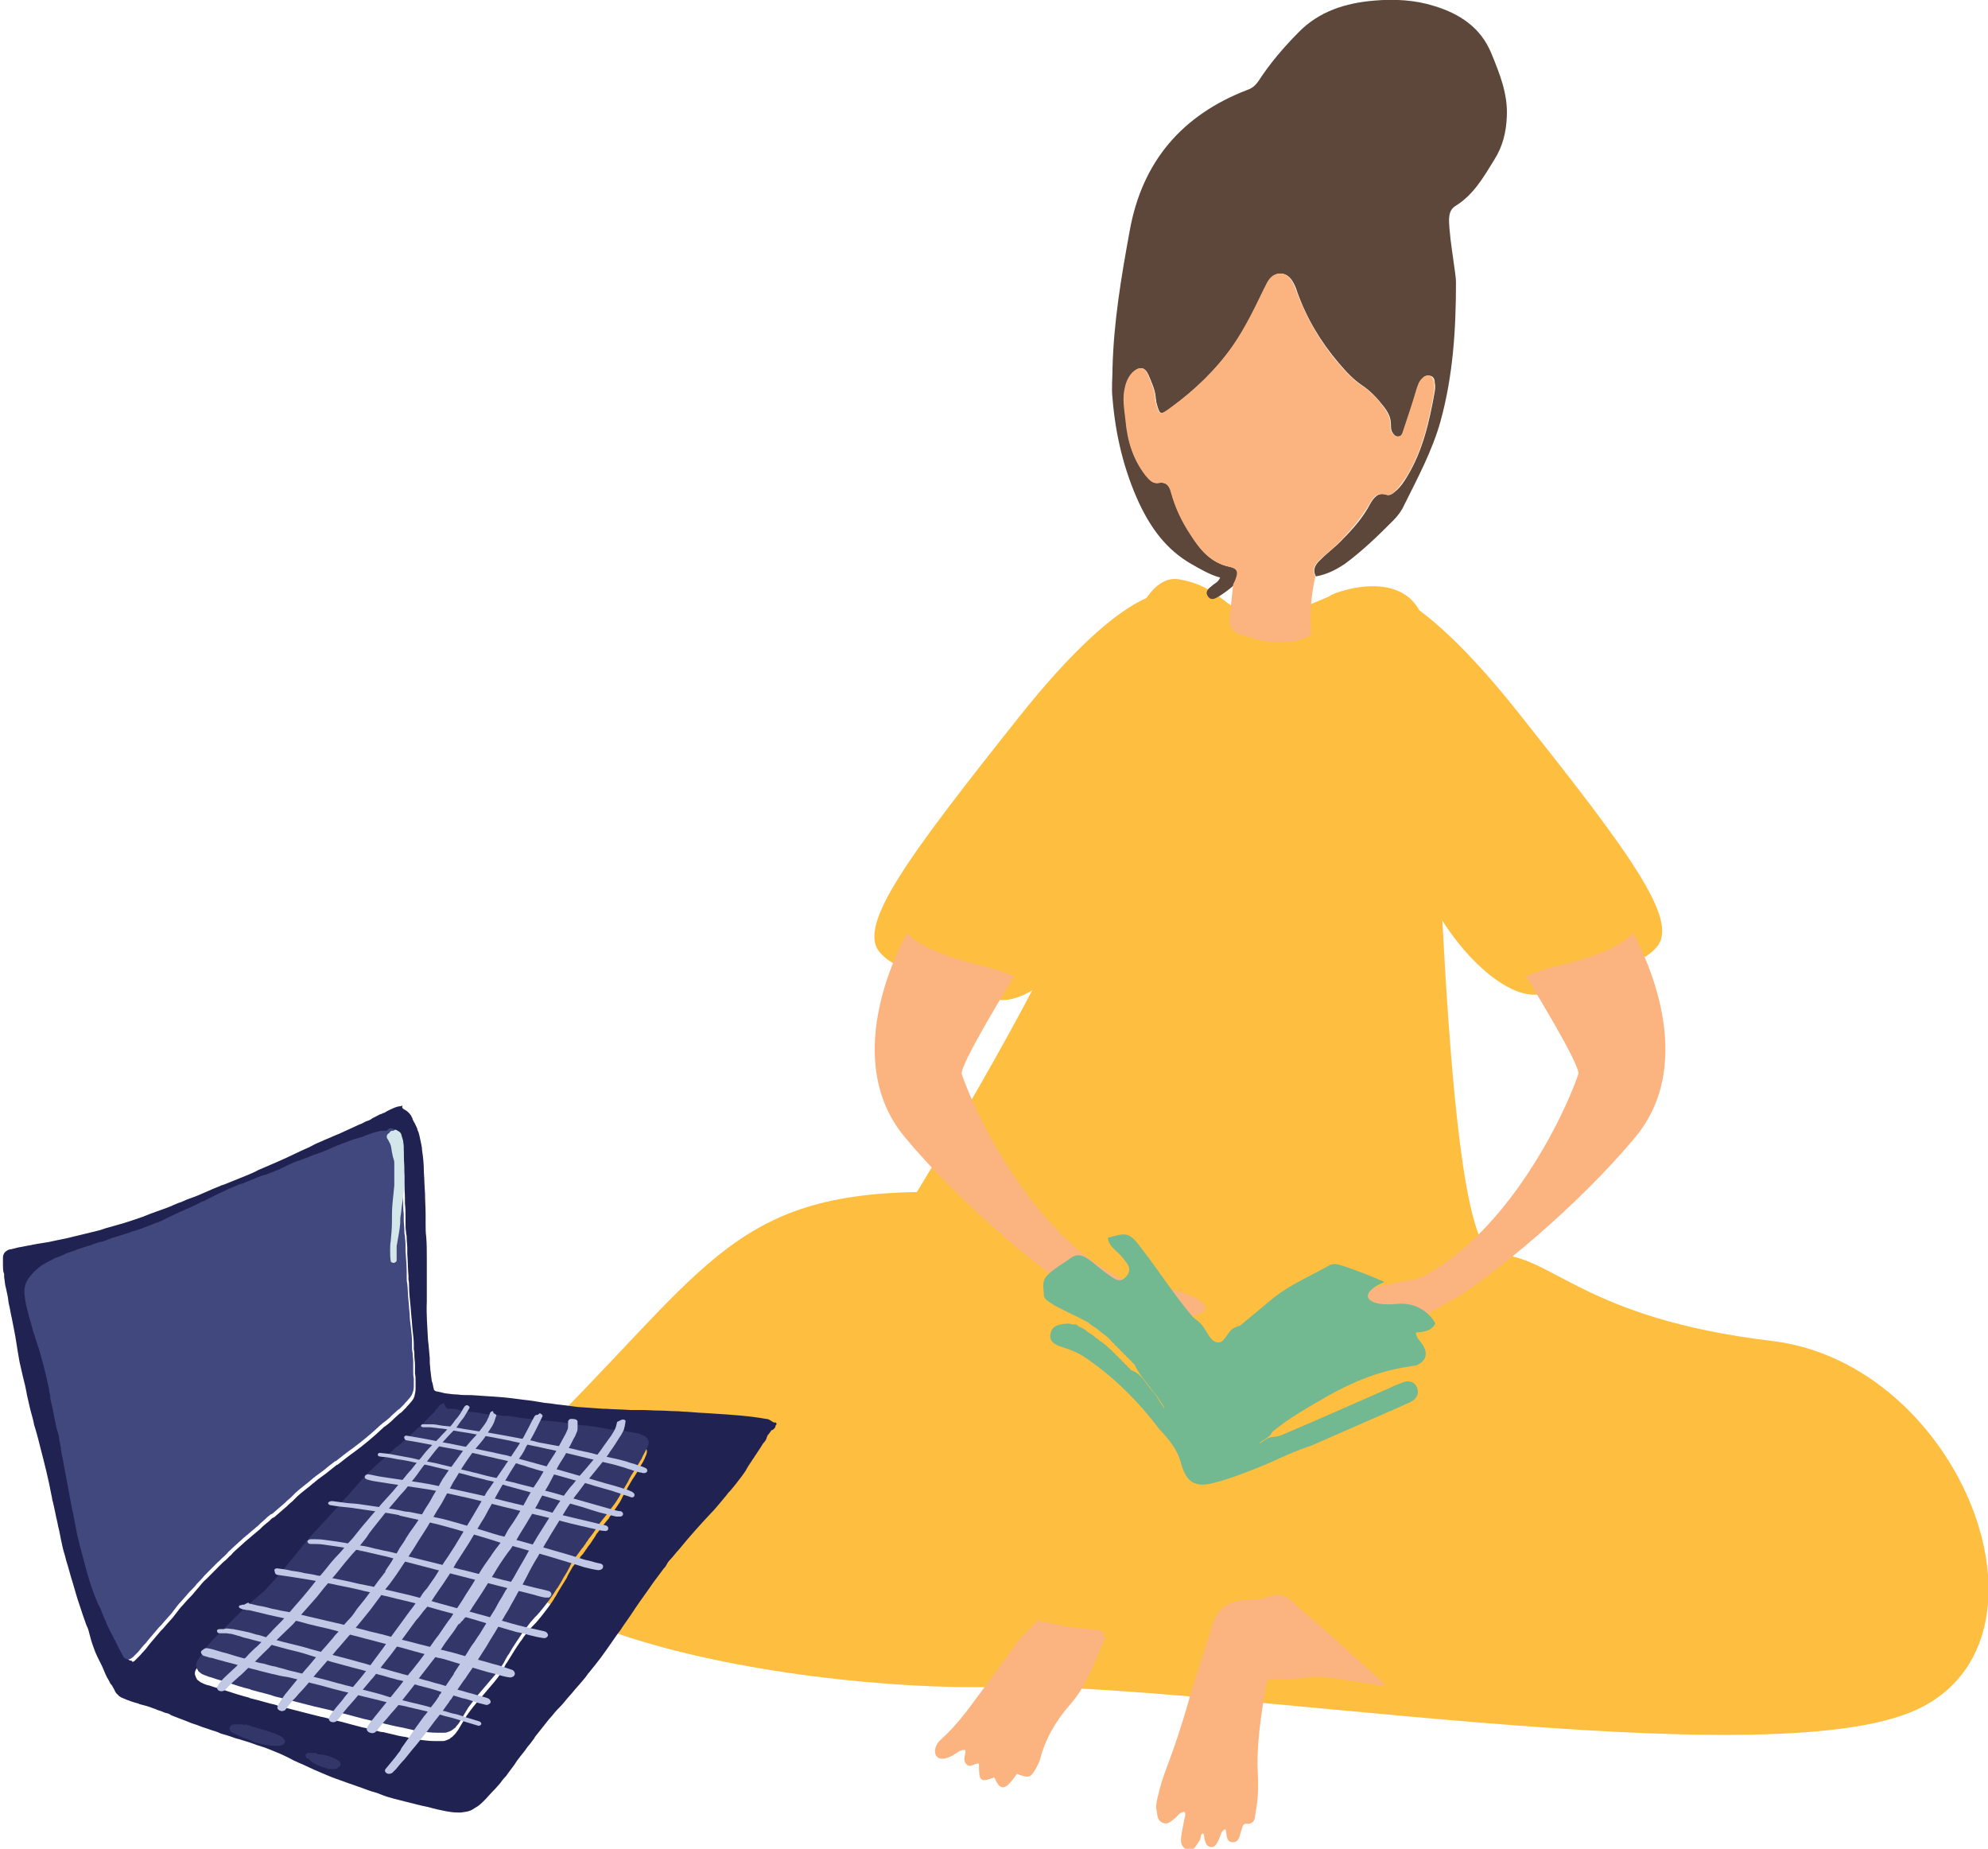
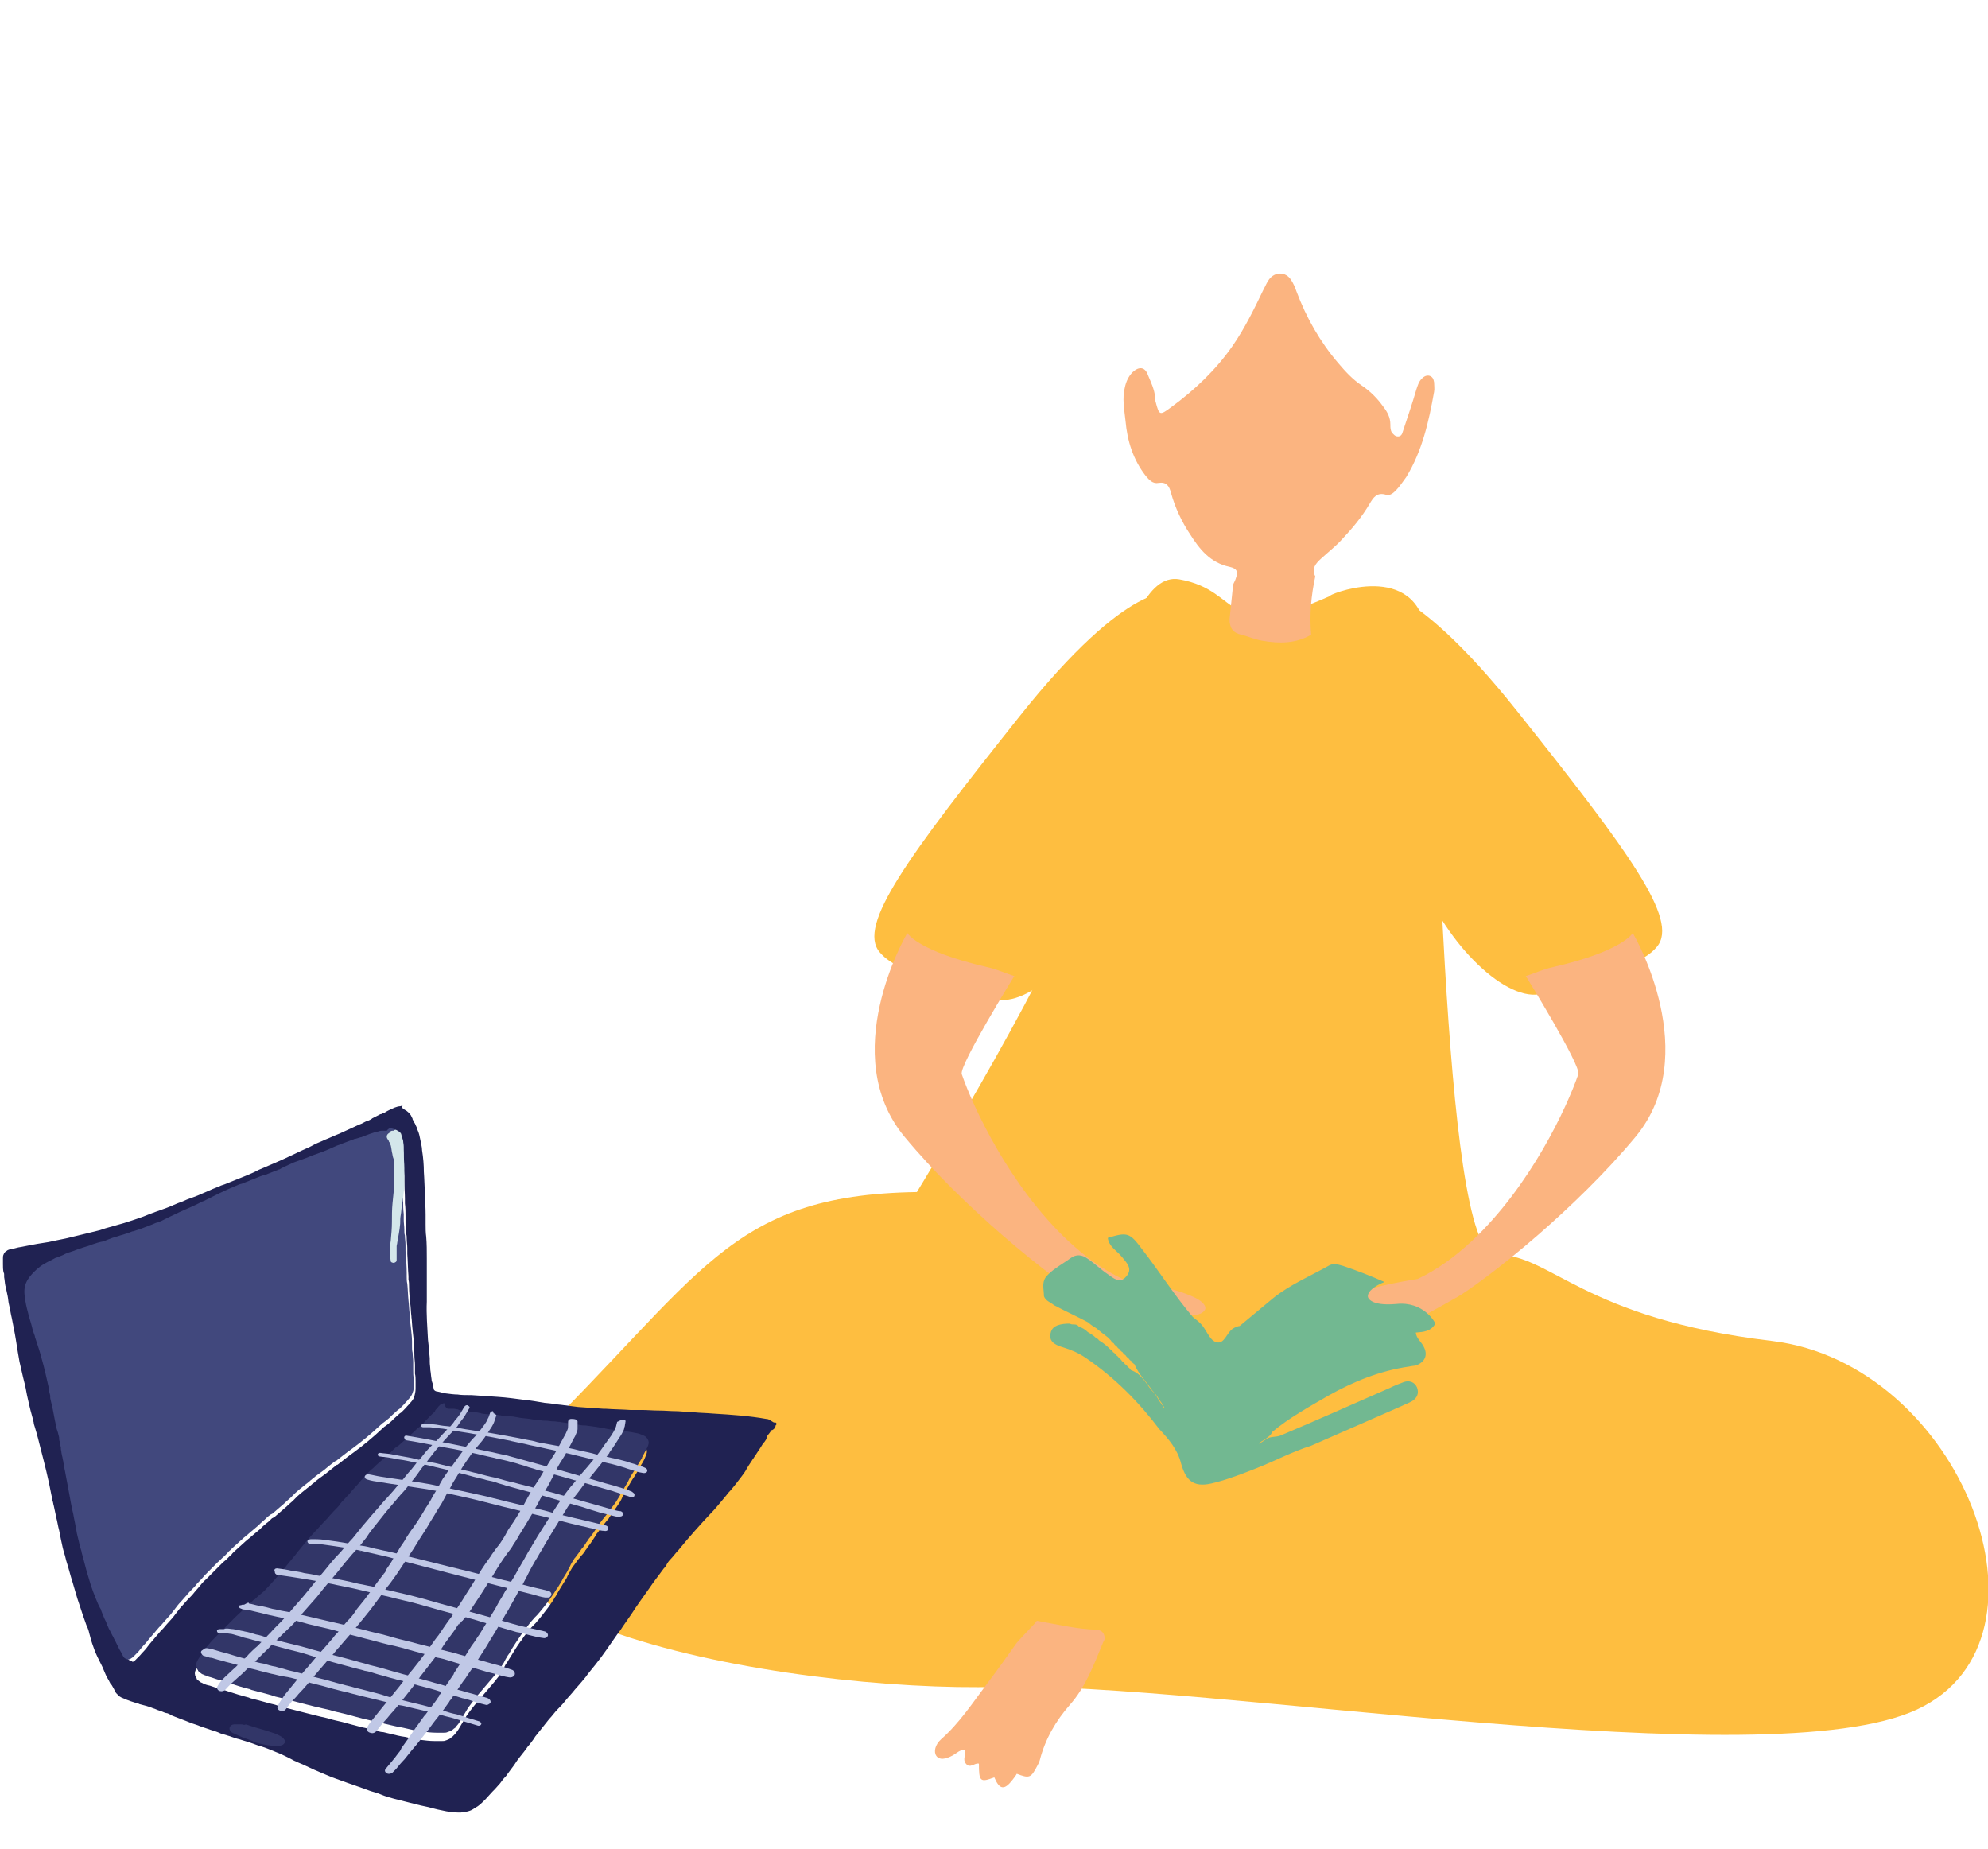
<svg xmlns="http://www.w3.org/2000/svg" width="214" height="199" viewBox="0 0 214 199" fill="none">
  <g clip-path="url(#clip0_52_10991)">
    <path d="M98.697 128.308C98.697 128.308 115.05 101.647 116.641 93.956C118.232 86.265 120.014 61.142 126.95 62.36C133.886 63.577 131.468 69.346 143.176 64.154C142.604 64.154 151.894 60.245 153.421 67.487C154.949 74.729 155.012 135.102 160.994 135.038C166.975 134.974 170.284 141.896 190.711 144.331C211.137 146.766 222.591 176.44 206.365 184.003C190.138 191.565 129.75 180.991 107.478 181.567C85.206 182.208 37.735 174.325 56.635 155.867C75.597 137.409 78.27 128.629 98.697 128.308Z" fill="#FEBE40" />
    <path d="M146.802 63.257C146.802 63.257 151.32 61.462 163.347 76.588C175.374 91.713 180.782 99.019 178.364 101.903C175.946 104.787 170.092 104.531 166.719 106.646C163.347 108.697 156.729 102.993 153.42 95.686C150.111 88.38 131.148 69.602 146.802 63.257Z" fill="#FEBE40" />
    <path d="M126.248 63.834C126.248 63.834 121.73 62.039 109.703 77.164C97.677 92.29 92.268 99.596 94.686 102.48C97.104 105.364 102.958 105.108 106.331 107.223C109.703 109.274 116.321 103.569 119.63 96.263C122.939 88.957 141.838 70.243 126.248 63.834Z" fill="#FEBE40" />
-     <path d="M132.421 61.014C130.385 60.63 129.176 59.156 128.157 57.489C127.267 56.079 126.567 54.669 126.121 53.067C125.93 52.362 125.612 51.849 124.785 51.977C124.085 52.106 123.767 51.657 123.385 51.208C121.985 49.478 121.412 47.491 121.221 45.312C121.094 44.094 120.84 42.877 121.158 41.659C121.349 41.018 121.539 40.505 121.985 40.057C122.685 39.416 123.258 39.48 123.639 40.377C123.958 41.146 124.339 41.915 124.403 42.748C124.403 42.941 124.467 43.069 124.467 43.261C124.848 44.735 124.912 44.735 126.121 43.838C128.666 41.979 130.894 39.8 132.739 37.237C134.075 35.314 135.093 33.199 136.112 31.084C136.302 30.7 136.43 30.379 136.684 30.059C137.321 29.225 138.402 29.225 139.039 30.123C139.293 30.507 139.484 30.892 139.611 31.34C140.63 34.224 142.157 36.788 144.129 39.095C144.893 39.992 145.657 40.826 146.611 41.467C147.566 42.108 148.266 42.877 148.966 43.774C149.411 44.351 149.729 44.928 149.729 45.697C149.729 46.017 149.729 46.337 149.92 46.594C150.047 46.786 150.238 47.042 150.556 46.978C150.875 46.978 150.938 46.722 151.065 46.466C151.575 44.928 152.084 43.453 152.529 41.915C152.656 41.467 152.784 41.082 153.102 40.762C153.293 40.505 153.547 40.377 153.929 40.441C154.311 40.505 154.438 40.826 154.438 41.146C154.502 41.467 154.502 41.851 154.438 42.172C153.865 45.376 153.165 48.517 151.447 51.337C151.129 51.849 150.811 52.362 150.302 52.811C149.984 53.067 149.666 53.387 149.284 53.259C148.329 52.939 147.884 53.58 147.502 54.221C146.738 55.695 145.657 56.912 144.511 58.066C143.811 58.835 142.984 59.412 142.284 60.117C141.711 60.63 141.202 61.206 141.648 62.04C142.793 61.847 143.811 61.335 144.766 60.694C146.675 59.284 148.329 57.681 149.984 56.015C150.429 55.566 150.875 54.99 151.129 54.413C152.593 51.465 154.184 48.517 155.074 45.312C156.411 40.441 156.729 35.506 156.729 30.443C156.729 29.994 156.665 29.546 156.602 29.097C156.411 27.623 156.156 26.149 156.029 24.611C155.965 23.714 155.838 22.688 156.665 22.175C158.638 20.958 159.72 19.035 160.865 17.176C161.756 15.766 162.138 14.228 162.201 12.562C162.329 10.127 161.438 7.947 160.547 5.768C159.401 2.948 157.111 1.474 154.374 0.641C152.338 0 150.111 -0.128 147.947 0.064C144.829 0.321 141.966 1.218 139.739 3.525C138.148 5.127 136.684 6.858 135.475 8.717C135.157 9.165 134.839 9.486 134.266 9.678C127.267 12.37 122.939 17.369 121.603 24.867C120.712 29.738 119.885 34.609 119.758 39.608C119.758 40.697 119.63 41.787 119.758 42.877C120.076 46.786 120.967 50.567 122.621 54.157C123.894 56.848 125.548 59.156 128.221 60.694C129.239 61.27 130.194 61.847 131.339 62.168C131.148 62.681 130.703 62.809 130.448 63.065C130.13 63.321 129.685 63.642 130.003 64.154C130.385 64.731 130.83 64.411 131.275 64.154C131.784 63.834 132.294 63.45 132.739 63.065C132.803 62.873 132.93 62.681 132.994 62.488C133.375 61.527 133.248 61.206 132.421 61.014Z" fill="#5C473A" />
    <path d="M133.631 68.32C134.394 68.513 135.094 68.833 135.858 68.961C137.703 69.282 139.485 69.282 141.14 68.32C140.949 66.205 141.14 64.09 141.585 62.039C141.14 61.206 141.649 60.63 142.221 60.117C142.985 59.412 143.749 58.835 144.449 58.066C145.594 56.848 146.612 55.63 147.439 54.221C147.821 53.58 148.203 52.939 149.221 53.259C149.603 53.387 149.985 53.067 150.239 52.81C150.685 52.362 151.003 51.849 151.385 51.336C153.103 48.517 153.803 45.376 154.375 42.172C154.439 41.851 154.375 41.467 154.375 41.146C154.312 40.826 154.248 40.569 153.866 40.441C153.548 40.377 153.294 40.505 153.039 40.762C152.721 41.082 152.594 41.531 152.466 41.915C152.021 43.453 151.512 44.927 151.003 46.466C150.939 46.722 150.812 46.978 150.494 46.978C150.176 46.978 150.048 46.786 149.857 46.594C149.667 46.337 149.667 46.017 149.667 45.697C149.667 44.927 149.348 44.351 148.903 43.774C148.267 42.877 147.503 42.107 146.549 41.467C145.594 40.826 144.83 39.992 144.067 39.095C142.094 36.788 140.631 34.224 139.549 31.34C139.422 30.956 139.231 30.507 138.976 30.123C138.403 29.225 137.258 29.225 136.622 30.058C136.367 30.379 136.24 30.764 136.049 31.084C135.031 33.199 134.013 35.314 132.676 37.237C130.895 39.8 128.604 41.979 126.058 43.838C124.849 44.735 124.786 44.735 124.404 43.261C124.34 43.069 124.34 42.941 124.34 42.748C124.277 41.915 123.895 41.146 123.577 40.377C123.259 39.48 122.622 39.416 121.922 40.057C121.477 40.505 121.222 41.082 121.095 41.659C120.777 42.877 121.031 44.094 121.159 45.312C121.35 47.491 121.986 49.478 123.322 51.208C123.704 51.657 124.086 52.105 124.722 51.977C125.549 51.849 125.868 52.298 126.058 53.067C126.504 54.669 127.204 56.143 128.095 57.489C129.113 59.091 130.258 60.565 132.358 61.014C133.185 61.206 133.313 61.527 132.995 62.36C132.931 62.552 132.804 62.745 132.74 62.937L132.358 66.654C132.358 67.615 132.74 68.128 133.631 68.32Z" fill="#FBB480" />
    <path d="M167.23 104.082C166.085 104.339 165.448 104.659 164.494 104.98C164.43 104.98 164.367 105.044 164.303 105.044C164.303 105.044 164.303 105.044 164.239 105.044C164.239 105.044 170.221 114.721 169.903 115.619C168.694 119.144 164.748 127.668 158.449 133.564C156.667 135.23 154.758 136.64 152.594 137.666C152.594 137.666 147.822 138.371 145.276 139.46C144.322 139.845 143.622 140.357 143.686 140.87C143.686 140.87 143.813 141.831 146.358 141.575C148.904 141.319 149.985 143.306 150.049 143.37C150.049 143.37 155.14 140.614 156.794 139.652C157.749 139.14 161.376 136.576 165.639 132.859C169.012 129.911 172.83 126.258 176.075 122.348C183.329 113.568 176.012 100.814 175.757 100.429C175.757 100.429 174.739 102.352 167.23 104.082Z" fill="#FBB480" />
    <path d="M106.204 104.082C107.349 104.339 107.985 104.659 108.94 104.98C109.004 104.98 109.067 105.044 109.131 105.044C109.131 105.044 109.131 105.044 109.195 105.044C109.195 105.044 103.213 114.721 103.531 115.619C104.74 119.144 108.685 127.668 114.985 133.564C116.767 135.23 118.676 136.64 120.839 137.666C120.839 137.666 125.612 138.371 128.157 139.46C129.112 139.845 129.812 140.357 129.748 140.87C129.748 140.87 129.621 141.831 127.076 141.575C124.53 141.319 123.448 143.306 123.385 143.37C123.385 143.37 118.294 140.614 116.64 139.652C115.685 139.14 112.058 136.576 107.795 132.859C104.422 129.911 100.604 126.258 97.359 122.348C90.104 113.568 97.422 100.814 97.677 100.429C97.677 100.429 98.695 102.352 106.204 104.082Z" fill="#FBB480" />
-     <path d="M140.184 173.364C139.357 172.659 138.657 171.633 137.321 171.633C136.303 172.018 135.348 172.21 134.266 172.21C132.485 172.274 131.085 172.915 130.512 174.902C129.685 177.786 128.603 180.606 127.839 183.49C127.203 185.669 126.503 187.848 125.676 190.027C125.23 191.181 124.848 192.334 124.594 193.552C124.467 194.001 124.403 194.513 124.53 195.026C124.594 195.475 124.594 195.923 125.103 196.18C125.612 196.436 125.994 196.116 126.376 195.795C126.757 195.539 126.948 195.026 127.521 195.026C127.648 195.283 127.585 195.475 127.521 195.667C127.394 196.372 127.203 197.141 127.139 197.846C127.076 198.359 127.203 198.808 127.712 199.064C128.221 199.32 128.539 199 128.794 198.615C128.921 198.423 129.048 198.231 129.176 198.038C129.239 197.846 129.239 197.718 129.303 197.526C129.366 197.398 129.494 197.269 129.557 197.398C129.621 197.462 129.621 197.654 129.621 197.782C129.748 198.231 129.812 198.743 130.321 198.808C130.83 198.872 131.021 198.359 131.212 197.974C131.403 197.59 131.403 197.077 131.912 196.885C132.103 197.398 131.912 198.231 132.675 198.295C133.439 198.295 133.439 197.526 133.63 197.013C133.757 196.757 133.694 196.308 134.139 196.308C135.093 196.372 135.093 195.667 135.157 195.09C135.412 193.808 135.475 192.463 135.412 191.117C135.221 187.912 135.73 184.772 136.239 181.631C136.366 180.798 136.43 180.734 137.384 180.734C138.53 180.798 139.675 180.67 140.821 180.542C141.711 180.414 142.539 180.478 143.43 180.606C145.339 180.926 147.248 181.183 149.157 181.503C149.029 181.375 148.966 181.183 148.838 181.055C145.975 178.491 143.111 175.863 140.184 173.364Z" fill="#FBB480" />
    <path d="M118.04 175.415C115.877 175.351 113.777 174.838 111.613 174.454L111.359 174.774L110.086 176.12L109.45 176.825C108.432 178.235 107.414 179.709 106.332 181.119C104.741 183.234 103.277 185.477 101.305 187.208C100.668 187.784 100.478 188.553 100.796 189.002C101.114 189.451 101.75 189.387 102.577 188.938C103.023 188.682 103.341 188.297 103.914 188.361C103.977 188.938 103.596 189.387 103.977 189.835C104.423 190.412 104.932 189.707 105.377 189.835C105.377 191.758 105.505 191.886 107.032 191.309C107.604 192.655 108.114 192.719 109.004 191.566C109.132 191.373 109.323 191.181 109.45 190.925C110.786 191.438 110.977 191.373 111.613 190.156C111.741 189.899 111.868 189.707 111.932 189.451C112.504 187.208 113.65 185.221 115.177 183.49C116.831 181.632 117.722 179.26 118.677 176.953C118.74 176.761 118.868 176.569 118.931 176.376C118.868 175.671 118.549 175.479 118.04 175.415Z" fill="#FBB480" />
    <path d="M150.303 140.357C147.376 140.614 147.248 139.588 147.248 139.588C147.185 139.011 147.948 138.435 149.03 137.986C147.567 137.345 146.103 136.768 144.576 136.256C144.067 136.127 143.621 135.935 143.112 136.191C141.076 137.345 138.912 138.242 137.067 139.716C135.858 140.742 134.649 141.703 133.44 142.729C133.249 142.729 133.058 142.857 132.867 142.921C132.04 143.305 131.849 144.78 130.894 144.459C130.131 144.203 129.876 143.049 129.176 142.408C129.049 142.28 128.922 142.152 128.731 142.024C128.604 141.96 128.54 141.831 128.413 141.767C126.44 139.46 124.786 136.832 122.94 134.461C121.604 132.666 121.349 132.602 119.25 133.243C119.377 134.205 120.204 134.589 120.777 135.294C121.286 135.935 121.986 136.576 121.222 137.409C120.522 138.242 119.822 137.537 119.25 137.153C118.486 136.64 117.85 135.999 117.086 135.486C116.45 135.038 115.877 134.974 115.241 135.422C114.732 135.807 114.159 136.127 113.65 136.512C113.268 136.768 112.886 137.089 112.568 137.473C112.123 138.114 112.377 138.819 112.377 139.524C112.568 140.037 113.077 140.165 113.459 140.485C114.668 141.126 115.941 141.703 117.15 142.344C117.404 142.6 117.722 142.793 118.04 142.985C118.422 143.305 118.804 143.626 119.25 143.946C119.377 144.075 119.44 144.139 119.568 144.267C119.631 144.395 119.759 144.523 119.886 144.587C119.949 144.715 120.077 144.844 120.204 144.908C120.268 145.036 120.395 145.164 120.522 145.228C120.586 145.356 120.713 145.485 120.84 145.549C120.904 145.677 121.031 145.805 121.159 145.869C121.222 145.997 121.349 146.125 121.477 146.189C121.54 146.318 121.668 146.446 121.795 146.51C121.859 146.638 121.986 146.766 122.113 146.83C122.558 147.92 123.386 148.689 124.022 149.65C124.277 149.907 124.531 150.227 124.722 150.548C124.913 150.868 125.167 151.124 125.295 151.445C125.295 151.509 125.422 151.509 125.295 151.573C125.167 151.253 124.913 150.996 124.722 150.676C124.531 150.355 124.34 149.971 124.022 149.714C123.322 148.881 122.877 147.856 121.731 147.471C121.668 147.343 121.54 147.215 121.413 147.151C121.349 147.023 121.222 146.894 121.095 146.83C121.031 146.702 120.904 146.574 120.777 146.51C120.713 146.382 120.586 146.254 120.459 146.189C120.395 146.061 120.268 145.933 120.14 145.869C120.077 145.741 119.949 145.613 119.822 145.549C119.759 145.42 119.631 145.292 119.504 145.228C119.122 144.844 118.74 144.523 118.295 144.267C118.231 144.139 118.104 144.075 117.977 144.01C117.722 143.754 117.404 143.562 117.086 143.37C116.831 143.113 116.513 142.921 116.131 142.793C115.877 142.408 115.432 142.665 115.177 142.472C115.05 142.472 114.986 142.472 114.859 142.472C113.713 142.536 113.204 142.857 113.077 143.562C112.95 144.267 113.332 144.715 114.477 145.036C115.304 145.292 116.068 145.613 116.831 146.125C119.95 148.24 122.558 150.868 124.786 153.816C125.804 154.906 126.758 155.995 127.14 157.533C127.713 159.584 128.667 160.161 130.767 159.584C132.294 159.2 133.758 158.623 135.222 158.046C137.194 157.277 139.103 156.252 141.14 155.611C144.385 154.201 147.694 152.727 150.939 151.317C151.321 151.124 151.703 150.996 152.021 150.804C152.53 150.484 152.784 149.971 152.53 149.33C152.275 148.753 151.703 148.561 151.13 148.753C150.621 148.945 150.112 149.138 149.603 149.394C145.658 151.124 141.776 152.855 137.831 154.521C137.321 154.713 136.749 154.585 136.303 154.906C136.049 155.098 135.794 155.226 135.54 155.418C135.667 155.162 135.922 155.098 136.112 154.97C136.431 154.713 136.812 154.521 136.94 154.137C138.785 152.599 140.885 151.445 142.985 150.227C145.721 148.689 148.585 147.535 151.703 147.087C151.957 147.023 152.212 147.023 152.466 146.959C153.421 146.574 153.739 145.805 153.23 144.908C152.975 144.395 152.466 144.075 152.403 143.434C153.23 143.37 154.057 143.305 154.503 142.472C154.503 142.344 153.23 140.037 150.303 140.357Z" fill="#72B891" />
    <path d="M43.589 119.464C43.844 119.592 44.035 119.785 44.226 120.041C44.289 120.169 44.353 120.297 44.416 120.426V120.49C44.48 120.618 44.544 120.682 44.544 120.746C44.607 120.81 44.607 120.874 44.671 120.938C44.735 121.131 44.862 121.323 44.926 121.515V121.579C45.117 121.964 45.18 122.348 45.244 122.669C45.307 123.053 45.435 123.438 45.435 123.822C45.562 124.591 45.626 125.425 45.626 126.13C45.689 126.963 45.689 127.732 45.753 128.437C45.753 129.206 45.816 129.975 45.816 130.744C45.816 131.065 45.816 131.449 45.816 131.77C45.816 132.218 45.816 132.667 45.88 133.115C45.944 133.885 45.944 134.654 45.944 135.487V135.615C45.944 136.32 45.944 137.089 45.944 137.858C45.944 138.115 45.944 138.371 45.944 138.563V138.948V139.396C45.944 139.653 45.944 139.845 45.944 140.101C45.88 141.447 46.007 142.857 46.071 144.203L46.135 144.78L46.198 145.485L46.262 146.19V146.574C46.262 146.895 46.325 147.151 46.325 147.472C46.389 147.792 46.389 148.113 46.453 148.433C46.453 148.625 46.516 148.753 46.58 148.946V149.01C46.644 149.202 46.644 149.394 46.707 149.523V149.587L46.771 149.651C46.835 149.715 46.962 149.779 47.089 149.779C47.344 149.843 47.662 149.907 47.916 149.971C48.425 150.035 48.871 150.099 49.253 150.099C49.634 150.163 50.08 150.163 50.462 150.163H50.716C51.798 150.228 52.689 150.292 53.58 150.356C54.534 150.42 55.489 150.548 56.443 150.676C57.143 150.74 57.843 150.868 58.607 150.997L59.243 151.061L59.689 151.125C60.007 151.189 60.325 151.189 60.707 151.253C61.216 151.317 61.661 151.381 62.234 151.445C63.125 151.509 64.079 151.573 64.97 151.638H65.225C66.052 151.702 66.943 151.702 67.834 151.766H68.025C68.343 151.766 68.725 151.766 69.043 151.766C69.679 151.766 70.315 151.83 71.015 151.83C71.588 151.83 72.161 151.894 72.734 151.894C73.115 151.894 73.561 151.958 73.942 151.958L74.77 152.022C75.406 152.086 76.042 152.086 76.742 152.15C78.842 152.278 80.688 152.407 82.469 152.727C82.66 152.727 82.788 152.791 82.978 152.919C83.106 152.983 83.169 153.048 83.297 153.112C83.297 153.112 83.297 153.112 83.36 153.112C83.424 153.112 83.424 153.112 83.488 153.112C83.615 153.176 83.615 153.304 83.551 153.368L83.488 153.432C83.488 153.56 83.424 153.688 83.36 153.752C83.297 153.817 83.169 153.945 83.042 153.945C82.915 154.137 82.788 154.329 82.66 154.457C82.597 154.522 82.597 154.65 82.533 154.714V154.778C82.533 154.842 82.469 154.842 82.469 154.906C82.469 154.97 82.406 155.034 82.406 155.034C82.342 155.162 82.278 155.227 82.151 155.355C82.024 155.547 81.96 155.675 81.833 155.867C81.706 156.06 81.579 156.252 81.451 156.444C81.388 156.572 81.26 156.701 81.197 156.829C81.133 156.957 81.006 157.085 80.942 157.213C80.815 157.406 80.688 157.598 80.56 157.79C80.497 157.918 80.433 157.982 80.37 158.111C80.242 158.367 80.051 158.623 79.86 158.88C79.479 159.392 79.033 159.969 78.588 160.482C78.46 160.61 78.333 160.738 78.206 160.931L77.888 161.315C77.442 161.828 77.061 162.341 76.552 162.853C75.406 164.071 74.197 165.417 73.052 166.827C72.734 167.147 72.479 167.532 72.161 167.852C71.97 168.045 71.843 168.237 71.715 168.493C71.652 168.621 71.588 168.686 71.461 168.814C71.079 169.326 70.697 169.839 70.315 170.352C70.188 170.544 69.997 170.8 69.87 170.993C69.234 171.89 68.534 172.851 67.961 173.749C67.643 174.197 67.388 174.582 67.07 175.03C66.879 175.351 66.688 175.607 66.434 175.928C65.67 177.017 64.906 178.171 64.079 179.196C63.888 179.453 63.697 179.645 63.507 179.901C63.443 180.029 63.316 180.094 63.252 180.222C62.998 180.606 62.679 180.927 62.425 181.247C62.234 181.439 62.107 181.632 61.916 181.824L61.598 182.209C61.407 182.401 61.279 182.593 61.089 182.785C60.961 182.914 60.898 183.042 60.77 183.17C60.516 183.49 60.261 183.747 60.007 184.003C59.689 184.324 59.434 184.708 59.116 185.029C58.607 185.669 58.098 186.31 57.589 186.951L57.525 187.079C57.27 187.4 57.08 187.72 56.825 187.977C56.571 188.361 56.252 188.746 55.998 189.066C55.743 189.387 55.552 189.643 55.361 189.963C55.107 190.284 54.852 190.668 54.598 190.989C54.534 191.117 54.407 191.245 54.343 191.309C54.152 191.502 54.025 191.694 53.834 191.95C53.643 192.143 53.453 192.399 53.262 192.591L53.007 192.847C52.752 193.104 52.562 193.36 52.307 193.617L52.18 193.745C51.862 194.065 51.544 194.386 51.162 194.578C50.971 194.706 50.78 194.834 50.589 194.898C50.271 195.027 49.953 195.027 49.634 195.091C49.507 195.091 49.38 195.091 49.253 195.091C48.807 195.091 48.425 195.027 48.044 194.962C47.407 194.834 46.771 194.706 46.135 194.514C45.816 194.45 45.562 194.386 45.244 194.322C44.162 194.065 43.271 193.809 42.444 193.617C41.998 193.488 41.489 193.36 41.044 193.168L40.726 193.04C40.408 192.912 40.026 192.848 39.708 192.719L39.008 192.463C37.926 192.078 36.78 191.694 35.762 191.309C34.999 190.989 34.362 190.733 33.79 190.476C33.535 190.348 33.217 190.22 32.962 190.092C32.581 189.899 32.199 189.771 31.817 189.579C31.626 189.515 31.435 189.387 31.308 189.323C30.926 189.13 30.544 188.938 30.099 188.746C29.463 188.489 28.89 188.233 28.317 188.041C27.872 187.913 27.49 187.784 27.172 187.656C26.79 187.528 26.408 187.4 25.963 187.272L25.772 187.208C25.454 187.143 25.072 187.015 24.754 186.887C24.563 186.823 24.308 186.759 24.117 186.695C23.863 186.631 23.672 186.567 23.417 186.438C23.099 186.31 22.781 186.246 22.463 186.118L22.081 185.99C21.636 185.862 21.254 185.669 20.808 185.541L20.617 185.477C19.854 185.157 19.09 184.9 18.327 184.58H18.39L18.263 184.516C18.136 184.452 18.009 184.388 17.881 184.388C17.627 184.324 17.436 184.195 17.181 184.131C16.927 184.067 16.736 183.939 16.481 183.875C16.036 183.683 15.527 183.554 15.018 183.426L14.89 183.362C14.381 183.234 13.809 183.042 13.236 182.785C13.109 182.721 13.045 182.721 12.982 182.657C12.918 182.657 12.918 182.593 12.854 182.593C12.727 182.465 12.663 182.401 12.536 182.273C12.409 182.144 12.345 181.952 12.281 181.824C12.218 181.696 12.091 181.504 12.027 181.375L11.9 181.247C11.772 180.991 11.645 180.734 11.518 180.542L11.391 180.286C11.263 179.965 11.136 179.709 11.009 179.389L10.882 179.132C10.754 178.876 10.627 178.619 10.5 178.363C10.309 177.979 10.182 177.658 10.054 177.274C9.863 176.761 9.736 176.312 9.609 175.8C9.545 175.479 9.418 175.159 9.291 174.902C9.163 174.518 9.036 174.197 8.909 173.813C8.782 173.428 8.654 173.044 8.527 172.659C8.273 171.954 8.082 171.185 7.827 170.352C7.573 169.583 7.382 168.75 7.127 167.981L7 167.468C6.809 166.891 6.682 166.314 6.554 165.673C6.491 165.353 6.427 165.032 6.364 164.712C6.236 164.263 6.173 163.751 6.045 163.302L5.982 162.981C5.918 162.661 5.854 162.405 5.791 162.084C5.727 161.892 5.727 161.7 5.664 161.572C5.6 161.379 5.6 161.123 5.536 160.931C5.218 159.2 4.773 157.47 4.391 155.996C4.2 155.227 4.009 154.457 3.755 153.624C3.691 153.432 3.627 153.24 3.627 153.112C3.5 152.535 3.309 151.958 3.182 151.381C3.118 151.125 3.055 150.804 2.991 150.548C2.864 150.035 2.8 149.523 2.673 149.01C2.609 148.753 2.546 148.497 2.482 148.241C2.355 147.664 2.227 147.151 2.1 146.574C1.973 145.869 1.846 145.1 1.718 144.267C1.591 143.434 1.4 142.601 1.273 141.896C1.146 141.383 1.082 140.87 0.955 140.358C0.891 140.101 0.891 139.845 0.827 139.524C0.764 139.204 0.7 138.948 0.637 138.627L0.573 138.371C0.509 138.05 0.509 137.794 0.446 137.474V137.217C0.446 137.153 0.446 137.025 0.382 136.961C0.318 136.64 0.318 136.384 0.318 136.064C0.318 136 0.318 135.935 0.318 135.871C0.318 135.807 0.318 135.679 0.318 135.615C0.318 135.551 0.318 135.487 0.318 135.423C0.318 135.295 0.318 135.166 0.382 135.038C0.446 134.846 0.573 134.718 0.7 134.654C0.827 134.525 1.082 134.461 1.209 134.461C1.464 134.397 1.718 134.333 1.973 134.269C2.418 134.205 2.927 134.077 3.373 134.013C3.564 133.949 3.755 133.949 4.009 133.885C4.391 133.82 4.836 133.756 5.218 133.692C5.791 133.564 6.427 133.436 7.064 133.308C8.463 132.987 9.673 132.667 10.754 132.41L11.327 132.218C12.027 132.026 12.663 131.834 13.363 131.641C14.318 131.321 15.209 131.065 16.099 130.68C16.927 130.36 17.754 130.103 18.518 129.783L18.645 129.719C18.963 129.591 19.218 129.462 19.472 129.398L19.918 129.206C20.172 129.078 20.427 129.014 20.745 128.886L21.254 128.693C21.699 128.501 22.145 128.309 22.59 128.116C22.972 127.924 23.417 127.796 23.799 127.604L24.181 127.476C24.945 127.155 25.645 126.899 26.408 126.578C26.854 126.386 27.363 126.194 27.808 125.937C29.017 125.425 30.226 124.912 31.435 124.335C31.817 124.143 32.135 124.015 32.517 123.822C32.962 123.63 33.408 123.438 33.853 123.181C34.235 122.989 34.617 122.861 34.999 122.669C35.508 122.476 36.017 122.22 36.526 122.028C36.971 121.836 37.48 121.579 37.926 121.387C38.244 121.259 38.562 121.067 38.944 120.938C39.199 120.81 39.389 120.682 39.644 120.618C39.771 120.554 39.962 120.49 40.089 120.362C40.217 120.297 40.344 120.233 40.471 120.169L40.726 120.041C40.853 119.977 40.917 119.913 41.044 119.913C41.171 119.849 41.235 119.785 41.362 119.785C41.489 119.721 41.553 119.657 41.68 119.592C41.935 119.464 42.189 119.336 42.508 119.208C42.698 119.144 42.889 119.08 43.017 119.08C43.144 119.08 43.207 119.016 43.335 119.016C43.207 119.272 43.398 119.336 43.589 119.464ZM14.509 178.748C14.636 178.619 14.763 178.491 14.89 178.363C14.954 178.299 15.018 178.235 15.081 178.171C15.336 177.85 15.654 177.594 15.909 177.209L16.163 176.889C16.545 176.44 16.927 175.992 17.308 175.543L17.499 175.351L17.563 175.287C17.69 175.159 17.818 174.966 17.945 174.838L18.581 174.133C18.709 173.941 18.899 173.749 19.027 173.556C19.218 173.3 19.409 173.044 19.663 172.787C19.854 172.595 19.981 172.403 20.172 172.21L20.236 172.146C20.49 171.89 20.745 171.634 20.936 171.377C21.063 171.249 21.19 171.057 21.381 170.865C21.636 170.544 21.89 170.224 22.208 169.967C22.59 169.583 22.972 169.198 23.354 168.814L23.608 168.557C23.863 168.301 24.054 168.109 24.308 167.916C24.436 167.788 24.499 167.724 24.626 167.596L24.69 167.532C24.817 167.404 24.945 167.34 25.008 167.211L25.199 167.019C25.645 166.635 26.026 166.25 26.472 165.866C26.599 165.801 26.663 165.673 26.79 165.609C26.917 165.481 27.108 165.353 27.235 165.225C27.49 165.032 27.744 164.776 27.999 164.584C28.063 164.52 28.19 164.391 28.253 164.327C28.381 164.199 28.572 164.071 28.699 163.943C28.89 163.815 29.017 163.686 29.208 163.494L29.272 163.43L29.399 163.366L29.526 163.302C29.972 162.917 30.417 162.533 30.863 162.148L30.926 162.084L30.99 162.02L31.053 161.956C31.181 161.828 31.372 161.7 31.499 161.572L31.626 161.443L31.753 161.315L32.008 161.059C32.135 160.931 32.326 160.802 32.453 160.674L32.772 160.418L33.09 160.162C33.153 160.097 33.281 160.033 33.344 159.969L33.408 159.905C33.535 159.841 33.599 159.713 33.726 159.649C33.853 159.585 33.917 159.457 34.044 159.392L34.108 159.328C34.172 159.264 34.299 159.2 34.362 159.136L35.062 158.623C35.444 158.303 35.89 157.982 36.271 157.662H36.335C36.908 157.213 37.544 156.701 38.18 156.252C39.135 155.547 40.153 154.714 41.171 153.752C41.235 153.688 41.362 153.56 41.489 153.496C41.553 153.432 41.68 153.368 41.744 153.304C41.871 153.176 41.998 153.112 42.126 152.983L42.189 152.919C42.253 152.855 42.317 152.791 42.38 152.727C42.571 152.535 42.826 152.343 43.017 152.15L43.207 152.022C43.335 151.894 43.462 151.766 43.589 151.638L43.653 151.573L43.717 151.509C43.844 151.317 44.035 151.189 44.162 150.997C44.353 150.804 44.544 150.548 44.607 150.292C44.671 150.035 44.735 149.779 44.735 149.458C44.735 149.202 44.735 149.01 44.735 148.689C44.735 148.433 44.735 148.113 44.671 147.856C44.671 147.664 44.671 147.472 44.671 147.279V147.087V146.895C44.671 146.574 44.607 146.254 44.607 145.933C44.607 145.677 44.607 145.485 44.544 145.229V145.1V145.036C44.544 144.972 44.544 144.844 44.544 144.78V144.716C44.544 144.267 44.48 143.754 44.416 143.178C44.353 142.665 44.353 142.216 44.289 141.768V141.704C44.226 141.255 44.226 140.742 44.162 140.294C44.098 139.653 44.035 139.076 44.035 138.499C44.035 138.243 44.035 137.986 43.971 137.73V137.345C43.907 136.64 43.907 135.807 43.844 134.974V134.654V134.333C43.844 134.013 43.78 133.692 43.78 133.308C43.78 133.115 43.78 132.987 43.717 132.795V132.667C43.653 132.282 43.653 131.962 43.653 131.577C43.653 131.385 43.653 131.193 43.653 131C43.653 130.488 43.653 130.039 43.589 129.526V129.014C43.589 128.437 43.526 127.796 43.526 127.091C43.526 126.963 43.526 126.771 43.526 126.642V126.578C43.462 125.681 43.398 125.04 43.271 124.399C43.144 123.951 43.08 123.63 42.889 123.374C42.826 123.31 42.826 123.246 42.762 123.181C42.953 123.117 43.017 122.989 43.08 122.861C43.144 122.669 43.144 122.476 43.08 122.284C43.017 122.156 42.889 122.092 42.762 121.964C42.635 121.836 42.38 121.772 42.189 121.772C42.126 121.772 42.062 121.772 41.998 121.772C41.935 121.772 41.871 121.772 41.871 121.836C41.807 121.836 41.744 121.836 41.744 121.836C41.68 121.836 41.617 121.836 41.617 121.836C41.489 121.836 41.298 121.9 41.171 121.9C40.471 122.028 39.835 122.284 39.262 122.541H39.199C39.008 122.605 38.753 122.669 38.562 122.733H38.499C38.371 122.797 38.244 122.797 38.18 122.861C37.799 122.989 37.48 123.117 37.162 123.246C36.971 123.31 36.78 123.374 36.653 123.438C36.335 123.566 35.953 123.758 35.635 123.886C35.062 124.143 34.426 124.399 33.917 124.527C33.471 124.656 33.09 124.848 32.772 124.976L32.39 125.104C31.817 125.296 31.244 125.617 30.672 125.873C30.608 125.937 30.544 125.937 30.481 126.001H30.417C29.972 126.194 29.463 126.386 28.953 126.578H28.89L28.508 126.706C28.126 126.835 27.744 127.027 27.363 127.155C27.108 127.283 26.854 127.347 26.599 127.476L26.408 127.54L26.154 127.604C25.708 127.796 25.263 127.924 24.817 128.181C24.308 128.437 23.735 128.693 23.227 128.95L22.845 129.142L22.59 129.27L22.336 129.398L22.145 129.462C21.89 129.591 21.636 129.719 21.381 129.847C20.808 130.103 20.236 130.36 19.663 130.616L19.536 130.68C18.899 130.936 18.327 131.257 17.818 131.513L17.372 131.705H17.308C17.245 131.705 17.181 131.77 17.118 131.77C16.99 131.834 16.799 131.898 16.672 131.962C16.036 132.218 15.336 132.475 14.7 132.667H14.636C14.191 132.795 13.745 132.923 13.3 133.115L13.109 133.18L12.472 133.372C12.281 133.436 12.154 133.5 11.963 133.564C11.772 133.628 11.582 133.692 11.454 133.756C11.072 133.885 10.691 134.013 10.309 134.077L10.182 134.141C9.545 134.333 8.909 134.525 8.273 134.782L8.082 134.846C7.827 134.91 7.573 135.038 7.382 135.102L7.127 135.23C6.936 135.295 6.745 135.423 6.491 135.487H6.427C5.854 135.743 5.218 136.064 4.709 136.448C4.073 136.897 3.627 137.345 3.373 137.858C3.055 138.371 2.991 138.948 3.055 139.717C3.118 140.294 3.309 140.87 3.373 141.319C3.5 141.896 3.627 142.409 3.818 142.921C3.945 143.242 4.009 143.626 4.136 143.947V144.011C4.2 144.203 4.264 144.395 4.327 144.588C4.518 145.164 4.645 145.741 4.836 146.254C5.155 147.343 5.409 148.497 5.664 149.651C5.727 149.907 5.791 150.099 5.791 150.356V150.484V150.612C5.854 150.868 5.918 151.125 5.982 151.445C6.109 151.958 6.236 152.535 6.3 153.048C6.364 153.368 6.427 153.624 6.491 153.945L6.554 154.137L6.618 154.329L6.745 154.842C6.745 154.97 6.809 155.098 6.809 155.291C6.809 155.419 6.873 155.547 6.873 155.675L6.936 155.932V156.06C6.936 156.188 7 156.38 7 156.508L7.064 156.829C7.127 157.021 7.127 157.213 7.191 157.406C7.191 157.534 7.254 157.726 7.254 157.854C7.254 157.982 7.318 158.047 7.318 158.175C7.445 158.752 7.509 159.264 7.636 159.841C7.7 160.162 7.763 160.546 7.827 160.867C7.954 161.571 8.082 162.341 8.273 163.11C8.4 163.558 8.463 163.943 8.527 164.456L8.591 164.776C8.718 165.289 8.845 165.866 8.973 166.506L9.163 167.147V167.211C9.354 168.109 9.609 169.07 9.927 169.967C10.245 170.929 10.627 171.89 10.945 172.787L11.072 173.044L11.136 173.172L11.2 173.3V173.236C11.391 173.685 11.518 174.005 11.645 174.39C11.709 174.518 11.772 174.646 11.836 174.774V174.838C11.9 175.03 12.027 175.223 12.091 175.415C12.218 175.735 12.409 176.12 12.6 176.376C12.663 176.569 12.791 176.697 12.854 176.889C12.982 177.145 13.109 177.402 13.236 177.658C13.363 177.915 13.491 178.171 13.618 178.363C13.745 178.555 13.872 178.748 14.127 178.748H14.191C14.191 178.94 14.381 178.876 14.509 178.748ZM63.952 153.817C63.57 153.752 63.252 153.688 62.998 153.688C62.743 153.688 62.488 153.624 62.297 153.624C62.17 153.624 62.107 153.624 61.979 153.56C61.852 153.56 61.725 153.496 61.598 153.496C61.407 153.496 61.216 153.432 61.025 153.432C60.77 153.368 60.516 153.368 60.198 153.304C59.943 153.24 59.752 153.24 59.498 153.176H59.37C59.179 153.176 58.925 153.112 58.734 153.112C58.48 153.112 58.225 153.048 58.034 153.048H57.843C57.652 153.048 57.525 152.983 57.334 152.983L56.952 152.919C56.571 152.855 56.252 152.855 55.87 152.791C55.68 152.791 55.425 152.727 55.171 152.663C54.98 152.599 54.789 152.599 54.598 152.599H54.407C54.216 152.599 54.025 152.535 53.834 152.535H53.707C53.58 152.535 53.453 152.471 53.262 152.471C53.198 152.471 53.134 152.471 53.071 152.471H52.816C52.498 152.471 52.116 152.407 51.798 152.343C51.734 152.343 51.671 152.343 51.607 152.278C51.48 152.214 51.353 152.214 51.162 152.214C50.971 152.214 50.78 152.15 50.589 152.15H50.462C50.334 152.15 50.271 152.086 50.144 152.086C50.08 152.086 49.953 152.086 49.889 152.022H49.825C49.634 152.022 49.507 151.958 49.316 151.958C49.253 151.958 49.253 151.958 49.189 151.894C49.062 151.83 48.934 151.83 48.744 151.83C48.68 151.83 48.553 151.83 48.489 151.83H48.425C48.362 151.83 48.298 151.83 48.234 151.83C48.044 151.83 47.853 151.83 47.725 151.894C47.662 151.894 47.598 151.958 47.535 152.022C47.471 152.086 47.471 152.086 47.407 152.086H47.344C47.28 152.15 47.28 152.15 47.216 152.214C47.216 152.214 47.216 152.214 47.153 152.278L47.089 152.343C47.089 152.343 47.026 152.407 47.026 152.471C47.026 152.471 47.026 152.471 46.962 152.535C46.898 152.599 46.898 152.599 46.835 152.663L46.771 152.727V152.791L46.707 152.855L46.644 152.919C46.58 152.983 46.58 152.983 46.516 153.048C46.453 153.112 46.453 153.112 46.389 153.176C46.325 153.24 46.325 153.24 46.262 153.304C46.198 153.368 46.135 153.432 46.071 153.496L45.944 153.624C45.88 153.688 45.753 153.817 45.689 153.881C45.498 154.073 45.244 154.329 45.053 154.522C44.989 154.586 44.926 154.65 44.798 154.714L44.544 154.97C44.353 155.162 44.162 155.355 43.907 155.547C43.526 155.867 43.144 156.188 42.826 156.508C42.635 156.701 42.444 156.893 42.189 157.021L41.935 157.277C41.426 157.726 40.917 158.175 40.408 158.623L40.153 158.88C39.898 159.136 39.644 159.392 39.389 159.585C39.199 159.777 39.008 159.969 38.817 160.226L38.499 160.61C38.244 160.867 38.053 161.123 37.799 161.379L37.544 161.7L37.226 162.02C37.035 162.276 36.78 162.469 36.59 162.725L36.399 162.917C36.144 163.174 35.826 163.494 35.571 163.815L35.38 164.007C35.126 164.263 34.871 164.52 34.681 164.776C34.426 165.032 34.235 165.289 33.981 165.545C33.599 165.994 33.153 166.442 32.772 166.891C32.453 167.276 32.135 167.66 31.881 167.981L31.69 168.237C31.499 168.493 31.244 168.75 31.053 169.006C30.544 169.647 29.908 170.416 29.208 171.185C28.953 171.441 28.635 171.826 28.317 172.146C27.999 172.467 27.681 172.787 27.299 173.044H27.235L27.044 173.236C26.917 173.364 26.854 173.428 26.726 173.556C26.663 173.62 26.535 173.685 26.472 173.749C26.408 173.813 26.281 173.941 26.217 174.005C25.835 174.325 25.517 174.646 25.199 174.966C25.008 175.159 24.817 175.351 24.563 175.607C24.436 175.735 24.308 175.864 24.245 175.928C24.054 176.12 23.926 176.248 23.735 176.44C23.545 176.633 23.417 176.761 23.227 176.953C22.908 177.274 22.59 177.594 22.336 177.914C22.145 178.171 21.954 178.427 21.763 178.684L21.636 178.94C21.445 179.196 21.317 179.389 21.127 179.645C20.999 179.837 20.936 180.094 20.999 180.286C20.999 180.35 20.999 180.35 21.063 180.414V180.478C21.063 180.542 21.127 180.542 21.127 180.606C21.127 180.606 21.127 180.67 21.19 180.67V180.734C21.19 180.799 21.254 180.799 21.317 180.863C21.381 180.927 21.508 180.991 21.572 181.055C21.636 181.119 21.763 181.119 21.826 181.183C22.081 181.311 22.272 181.375 22.59 181.439C22.781 181.504 22.972 181.568 23.163 181.632C23.417 181.696 23.672 181.76 23.863 181.824L24.436 182.016C25.199 182.273 26.026 182.529 26.79 182.721L26.917 182.785C27.426 182.914 27.935 183.042 28.381 183.17C28.635 183.234 28.826 183.298 29.081 183.362C29.399 183.426 29.654 183.49 29.972 183.619C30.99 183.875 31.944 184.131 32.962 184.388C33.217 184.452 33.471 184.516 33.726 184.58C33.981 184.644 34.235 184.708 34.49 184.772L35.062 184.9C35.38 184.964 35.699 185.093 36.017 185.157L36.844 185.349C37.544 185.541 38.244 185.733 39.008 185.926C39.389 185.99 39.771 186.118 40.153 186.182L40.599 186.31C40.789 186.374 41.044 186.438 41.235 186.438C41.489 186.503 41.807 186.567 42.062 186.631C42.571 186.759 43.08 186.887 43.589 186.951C44.098 187.079 44.671 187.208 45.244 187.272C45.753 187.336 46.262 187.4 46.771 187.4H46.835C47.026 187.4 47.153 187.4 47.344 187.4C47.407 187.4 47.535 187.4 47.598 187.4C47.725 187.4 47.853 187.4 47.98 187.336C48.044 187.336 48.107 187.272 48.171 187.272C48.234 187.208 48.362 187.208 48.425 187.143C48.489 187.079 48.553 187.015 48.68 186.951C48.744 186.887 48.871 186.759 48.934 186.695L48.998 186.631C49.125 186.438 49.316 186.246 49.444 185.99L49.634 185.669C49.825 185.349 50.016 185.029 50.207 184.708C50.653 184.067 51.162 183.426 51.671 182.849C52.18 182.273 52.689 181.632 53.198 181.055C53.516 180.67 53.771 180.35 54.025 179.901C54.152 179.709 54.28 179.453 54.407 179.196C54.471 179.068 54.598 178.94 54.661 178.812C55.107 178.107 55.552 177.338 56.061 176.633L56.125 176.569L56.252 176.376C56.443 176.056 56.698 175.8 56.889 175.543C57.016 175.351 57.207 175.159 57.398 174.966L57.652 174.71C58.161 174.133 58.607 173.556 58.989 173.044C59.307 172.595 59.561 172.275 59.752 171.89L59.816 171.826C60.007 171.441 60.261 171.057 60.452 170.736C60.579 170.544 60.643 170.416 60.77 170.224C60.898 170.031 61.025 169.839 61.089 169.647L61.152 169.519C61.343 169.198 61.47 168.942 61.661 168.621L61.725 168.557C61.916 168.301 62.107 168.045 62.297 167.788L62.425 167.66C62.488 167.532 62.552 167.468 62.679 167.34C62.743 167.276 62.807 167.211 62.87 167.083C62.934 167.019 62.998 166.955 62.998 166.891C63.125 166.763 63.188 166.635 63.316 166.442C63.443 166.314 63.57 166.122 63.697 165.93C63.825 165.737 63.952 165.545 64.079 165.353C64.143 165.225 64.207 165.096 64.334 164.968C64.716 164.456 65.097 163.943 65.543 163.43L65.606 163.302C65.861 162.981 66.052 162.661 66.37 162.212L66.497 162.02C66.688 161.764 66.879 161.443 67.006 161.123C67.134 160.931 67.261 160.674 67.388 160.482C67.452 160.354 67.516 160.226 67.579 160.097C67.77 159.777 67.961 159.392 68.279 158.944C68.406 158.752 68.47 158.623 68.597 158.431C68.725 158.239 68.852 158.047 68.915 157.918V157.854C69.106 157.534 69.361 157.149 69.488 156.765C69.615 156.508 69.679 156.252 69.615 156.06C69.552 155.867 69.424 155.675 69.234 155.547C69.106 155.483 68.979 155.419 68.788 155.355C68.534 155.291 68.279 155.227 68.025 155.162C67.834 155.098 67.579 155.098 67.261 155.034H67.197C67.134 155.034 67.006 155.034 66.943 154.97H66.816C66.688 154.97 66.497 154.906 66.37 154.906H66.306C66.179 154.906 66.052 154.842 65.925 154.842H65.797C65.543 154.778 65.225 154.778 64.906 154.714H64.97C64.716 153.945 64.334 153.881 63.952 153.817Z" fill="#202252" />
    <path d="M41.997 121.451C42.188 121.451 42.443 121.515 42.57 121.643C42.697 121.707 42.825 121.835 42.888 121.963C43.016 122.156 43.016 122.348 42.888 122.54C42.825 122.668 42.697 122.797 42.57 122.861C42.634 122.925 42.634 122.989 42.697 123.053C42.825 123.309 42.952 123.694 43.079 124.078C43.206 124.719 43.334 125.36 43.334 126.257V126.322C43.334 126.45 43.334 126.642 43.334 126.77C43.397 127.475 43.397 128.052 43.397 128.693V129.206C43.397 129.718 43.397 130.167 43.461 130.68C43.461 130.872 43.461 131.064 43.461 131.256C43.461 131.641 43.525 132.026 43.525 132.346V132.474C43.525 132.666 43.525 132.795 43.588 132.987C43.588 133.307 43.652 133.628 43.652 134.012V134.333V134.653C43.715 135.486 43.779 136.32 43.779 137.025V137.409C43.779 137.665 43.779 137.922 43.843 138.178C43.906 138.755 43.906 139.332 43.97 139.973C44.034 140.485 44.034 140.934 44.097 141.383V141.447C44.097 141.831 44.161 142.344 44.225 142.857C44.288 143.434 44.352 143.946 44.352 144.395V144.459C44.352 144.523 44.352 144.651 44.352 144.715V144.779V144.908C44.352 145.164 44.352 145.356 44.416 145.613C44.416 145.933 44.479 146.254 44.479 146.574V146.766V146.959C44.479 147.151 44.479 147.343 44.479 147.535C44.479 147.792 44.479 148.112 44.543 148.369C44.543 148.625 44.543 148.881 44.543 149.074C44.543 149.33 44.543 149.65 44.416 149.907C44.352 150.163 44.161 150.419 43.97 150.612C43.843 150.804 43.652 150.932 43.525 151.124L43.461 151.189L43.397 151.253C43.27 151.381 43.143 151.509 43.016 151.637L42.825 151.765C42.634 151.958 42.379 152.15 42.188 152.342C42.125 152.406 42.061 152.47 41.997 152.534L41.934 152.599C41.806 152.727 41.679 152.791 41.552 152.919C41.488 152.983 41.361 153.047 41.297 153.111C41.17 153.175 41.106 153.303 40.979 153.368C39.961 154.329 38.943 155.162 37.989 155.867C37.352 156.316 36.716 156.828 36.143 157.277H36.08C35.634 157.598 35.252 157.918 34.87 158.238L34.17 158.751C34.107 158.815 33.98 158.879 33.916 158.943L33.852 159.008C33.725 159.072 33.598 159.2 33.534 159.264C33.407 159.328 33.343 159.456 33.216 159.52L33.152 159.584C33.089 159.648 32.961 159.713 32.898 159.777L32.58 160.033L32.261 160.289C32.134 160.418 31.943 160.546 31.816 160.674L31.561 160.93L31.434 161.058L31.307 161.187C31.18 161.315 30.989 161.443 30.861 161.571L30.798 161.635L30.734 161.699L30.671 161.763C30.225 162.148 29.78 162.532 29.334 162.917L29.207 162.981L29.08 163.045L29.016 163.109C28.825 163.237 28.698 163.366 28.507 163.558C28.38 163.686 28.189 163.814 28.062 163.942C27.998 164.007 27.871 164.135 27.807 164.199C27.553 164.391 27.298 164.647 27.044 164.84C26.916 164.968 26.725 165.096 26.598 165.224C26.471 165.288 26.407 165.417 26.28 165.481C25.834 165.865 25.453 166.25 25.007 166.634L24.816 166.827C24.689 166.955 24.562 167.019 24.498 167.147L24.434 167.211C24.307 167.339 24.244 167.403 24.116 167.532C23.862 167.724 23.671 167.98 23.416 168.172L23.162 168.429C22.78 168.813 22.398 169.198 22.016 169.582C21.762 169.903 21.444 170.223 21.189 170.48C21.062 170.672 20.935 170.8 20.744 170.992C20.489 171.249 20.235 171.505 20.044 171.761L19.98 171.826C19.789 172.018 19.662 172.21 19.471 172.402C19.217 172.659 19.026 172.915 18.835 173.171C18.707 173.364 18.517 173.556 18.389 173.748L17.753 174.453C17.626 174.581 17.498 174.774 17.371 174.902L17.308 174.966L17.117 175.158C16.735 175.607 16.353 176.056 15.971 176.504L15.717 176.825C15.399 177.145 15.144 177.465 14.889 177.786C14.826 177.85 14.762 177.914 14.699 177.978C14.571 178.106 14.444 178.235 14.317 178.363C14.126 178.491 13.999 178.619 13.808 178.619H13.744C13.489 178.555 13.299 178.427 13.235 178.235C13.108 177.978 12.98 177.722 12.853 177.53C12.726 177.273 12.599 177.017 12.471 176.76C12.408 176.568 12.28 176.44 12.217 176.248C12.026 175.927 11.899 175.607 11.708 175.286C11.644 175.094 11.517 174.902 11.453 174.71V174.646C11.39 174.517 11.326 174.389 11.262 174.261C11.135 173.941 10.944 173.556 10.817 173.107V173.171L10.69 172.915L10.562 172.659C10.181 171.761 9.799 170.8 9.544 169.839C9.226 168.877 9.035 167.916 8.781 167.083V167.019L8.59 166.378C8.462 165.737 8.272 165.16 8.208 164.647L8.144 164.327C8.081 163.878 7.953 163.43 7.89 162.981C7.699 162.212 7.572 161.443 7.444 160.738C7.381 160.418 7.317 160.033 7.253 159.713C7.126 159.136 7.063 158.623 6.935 158.046C6.935 157.918 6.872 157.854 6.872 157.726C6.872 157.598 6.808 157.405 6.808 157.277C6.744 157.085 6.744 156.893 6.681 156.7L6.617 156.38C6.617 156.252 6.553 156.059 6.553 155.931V155.803L6.49 155.547C6.49 155.418 6.426 155.29 6.426 155.162C6.363 155.034 6.363 154.842 6.363 154.713L6.235 154.201L6.172 154.008L6.108 153.816C6.044 153.496 5.981 153.239 5.917 152.919C5.79 152.342 5.726 151.829 5.599 151.317C5.535 151.06 5.472 150.804 5.408 150.484V150.355V150.227C5.344 149.971 5.281 149.779 5.281 149.522C5.026 148.369 4.772 147.215 4.454 146.125C4.326 145.613 4.135 145.036 3.944 144.459C3.881 144.267 3.817 144.075 3.754 143.882V143.818C3.626 143.498 3.499 143.113 3.435 142.793C3.308 142.28 3.117 141.767 2.99 141.19C2.863 140.742 2.735 140.165 2.672 139.588C2.545 138.819 2.672 138.242 2.99 137.73C3.308 137.217 3.754 136.768 4.326 136.32C4.835 135.935 5.472 135.679 6.044 135.358H6.108C6.299 135.294 6.553 135.166 6.744 135.102L6.999 134.974C7.253 134.846 7.508 134.781 7.699 134.717L7.89 134.653C8.526 134.397 9.162 134.205 9.799 134.012L9.926 133.948C10.308 133.82 10.69 133.692 11.072 133.628C11.262 133.564 11.453 133.5 11.581 133.436C11.771 133.371 11.899 133.307 12.09 133.243L12.726 133.051L12.917 132.987C13.362 132.859 13.808 132.731 14.253 132.538H14.317C14.953 132.346 15.653 132.09 16.289 131.833C16.417 131.769 16.608 131.705 16.735 131.641C16.799 131.641 16.862 131.577 16.926 131.577H16.989L17.435 131.385C17.944 131.128 18.58 130.808 19.153 130.551L19.28 130.487C19.853 130.231 20.426 129.975 20.998 129.718C21.253 129.59 21.507 129.462 21.762 129.334L21.953 129.27L22.207 129.142L22.462 129.013L22.844 128.821C23.353 128.565 23.862 128.308 24.434 128.052C24.88 127.86 25.325 127.667 25.771 127.475L26.025 127.411L26.216 127.347C26.471 127.219 26.725 127.155 26.98 127.027C27.362 126.898 27.744 126.706 28.125 126.578L28.507 126.45H28.571C29.08 126.257 29.525 126.065 30.034 125.873H30.098C30.162 125.809 30.225 125.809 30.289 125.745C30.861 125.488 31.434 125.168 32.007 124.976L32.389 124.847C32.707 124.719 33.152 124.591 33.534 124.399C34.043 124.207 34.679 124.014 35.252 123.758C35.57 123.63 35.952 123.437 36.27 123.309C36.461 123.245 36.652 123.181 36.779 123.117C37.098 122.989 37.479 122.861 37.798 122.732C37.925 122.668 38.052 122.668 38.116 122.604H38.179C38.434 122.54 38.625 122.476 38.816 122.412H38.879C39.516 122.156 40.152 121.899 40.788 121.771C40.916 121.707 41.043 121.707 41.234 121.707C41.297 121.707 41.361 121.707 41.425 121.707C41.488 121.707 41.552 121.707 41.552 121.707C41.616 121.707 41.679 121.707 41.679 121.643C41.87 121.451 41.934 121.451 41.997 121.451Z" fill="#41487D" />
    <path d="M42.889 122.092C43.016 122.348 43.207 122.605 43.27 122.925C43.334 122.989 43.334 123.117 43.334 123.245C43.334 123.374 43.334 123.438 43.398 123.566C43.398 123.822 43.461 124.015 43.461 124.271C43.461 124.399 43.461 124.463 43.461 124.591C43.461 124.72 43.525 124.848 43.461 125.04C43.398 125.168 43.27 125.36 43.08 125.36C43.016 125.36 42.889 125.36 42.825 125.36C42.698 125.296 42.634 125.232 42.571 125.168C42.443 124.976 42.38 124.784 42.316 124.591C42.252 124.399 42.252 124.207 42.189 124.015C42.125 123.694 42.125 123.374 41.998 123.117C41.934 122.925 41.807 122.733 41.68 122.54C41.552 122.284 41.68 122.028 41.998 121.9C42.061 121.9 42.189 121.835 42.252 121.835C42.571 121.835 42.761 121.9 42.889 122.092Z" fill="#D3E6EA" />
    <path d="M42.698 121.643C42.826 121.707 42.889 121.771 43.017 121.835C43.08 121.9 43.207 122.028 43.207 122.156C43.271 122.348 43.335 122.605 43.398 122.797C43.398 122.989 43.462 123.181 43.462 123.438C43.462 123.63 43.462 123.758 43.462 123.95C43.462 123.886 43.462 123.886 43.462 123.822C43.462 123.95 43.462 124.079 43.462 124.271C43.462 124.784 43.526 125.232 43.526 125.745C43.526 125.937 43.526 126.129 43.526 126.322C43.526 126.45 43.526 126.642 43.526 126.77C43.526 127.091 43.526 127.411 43.526 127.732C43.462 128.373 43.398 129.014 43.271 129.719C43.207 130.039 43.207 130.424 43.144 130.744C43.08 131.064 43.08 131.385 43.08 131.705C43.017 132.41 42.889 133.051 42.762 133.756C42.762 133.884 42.698 134.013 42.698 134.141C42.698 134.333 42.698 134.461 42.698 134.653C42.698 134.91 42.698 135.23 42.698 135.487C42.698 135.551 42.698 135.551 42.698 135.615C42.698 135.679 42.698 135.743 42.635 135.807C42.571 135.871 42.507 135.871 42.444 135.935C42.253 135.935 42.062 135.871 42.062 135.743C41.998 135.358 41.998 134.974 41.998 134.589C41.998 134.269 41.998 133.884 42.062 133.564C42.126 132.859 42.189 132.218 42.189 131.513C42.189 130.872 42.189 130.167 42.253 129.526C42.316 128.885 42.38 128.244 42.444 127.604C42.444 127.347 42.444 127.155 42.444 126.899C42.444 126.642 42.444 126.45 42.444 126.194C42.444 126.001 42.444 125.873 42.444 125.681C42.444 125.489 42.444 125.296 42.444 125.168C42.444 125.232 42.444 125.232 42.444 125.296C42.444 124.912 42.38 124.527 42.38 124.143C42.38 124.015 42.38 123.822 42.38 123.694C42.38 123.566 42.38 123.374 42.38 123.245C42.38 123.181 42.38 123.117 42.38 123.053C42.38 123.053 42.38 123.053 42.38 122.989C42.38 122.989 42.38 122.989 42.38 123.053C42.38 123.053 42.38 123.053 42.38 122.989C42.316 123.053 42.253 123.053 42.126 123.053C41.998 123.053 41.871 122.925 41.871 122.797C41.935 122.605 41.935 122.412 41.935 122.284C41.935 122.22 41.935 122.22 41.935 122.156V122.092C41.935 122.028 41.935 121.964 41.935 121.9C41.998 121.771 42.126 121.707 42.253 121.707C42.316 121.707 42.316 121.707 42.38 121.707C42.507 121.579 42.571 121.579 42.698 121.643ZM42.38 122.861C42.38 122.925 42.38 122.925 42.38 122.861C42.38 122.925 42.38 122.925 42.38 122.861Z" fill="#D3E6EA" />
    <path d="M48.298 151.637C48.362 151.637 48.425 151.637 48.489 151.637H48.553C48.616 151.637 48.743 151.637 48.807 151.637C48.998 151.637 49.125 151.702 49.253 151.702C49.316 151.702 49.316 151.702 49.38 151.766C49.571 151.766 49.698 151.83 49.889 151.83H49.953C50.016 151.83 50.144 151.83 50.207 151.894C50.334 151.894 50.398 151.958 50.525 151.958H50.653C50.843 151.958 50.971 152.022 51.225 152.022C51.416 152.022 51.543 152.086 51.671 152.086C51.734 152.086 51.798 152.15 51.862 152.15C52.18 152.214 52.562 152.214 52.88 152.278H53.134C53.198 152.278 53.261 152.278 53.325 152.278C53.452 152.278 53.58 152.278 53.771 152.342H53.898C54.089 152.407 54.28 152.407 54.471 152.407H54.661C54.852 152.407 55.043 152.471 55.234 152.471C55.489 152.535 55.68 152.535 55.934 152.599C56.316 152.663 56.634 152.663 57.016 152.727L57.398 152.791C57.589 152.791 57.716 152.855 57.907 152.855H58.098C58.352 152.919 58.607 152.919 58.798 152.919C58.989 152.919 59.243 152.983 59.434 152.983H59.561C59.816 152.983 60.007 153.047 60.261 153.047C60.516 153.112 60.77 153.112 61.089 153.176C61.279 153.176 61.47 153.24 61.661 153.24C61.788 153.24 61.916 153.304 62.043 153.304C62.17 153.304 62.234 153.368 62.361 153.368C62.616 153.432 62.87 153.432 63.061 153.432C63.379 153.496 63.697 153.496 63.952 153.56H64.016C64.397 153.624 64.779 153.688 65.161 153.752H65.097C65.416 153.817 65.734 153.881 65.988 153.881H66.115C66.243 153.881 66.37 153.945 66.497 153.945H66.561C66.688 153.945 66.879 154.009 67.006 154.009H67.134C67.197 154.009 67.325 154.009 67.388 154.073H67.452C67.77 154.137 67.961 154.137 68.215 154.201C68.47 154.265 68.725 154.265 68.979 154.393C69.17 154.457 69.297 154.522 69.424 154.586C69.615 154.714 69.743 154.906 69.806 155.098C69.87 155.291 69.806 155.547 69.679 155.803C69.488 156.188 69.297 156.508 69.106 156.893V156.957C68.979 157.149 68.852 157.342 68.788 157.47C68.661 157.662 68.597 157.79 68.47 157.982C68.215 158.431 67.961 158.751 67.77 159.136C67.706 159.264 67.643 159.392 67.579 159.521C67.452 159.713 67.325 159.969 67.197 160.161C67.006 160.482 66.816 160.738 66.688 161.059L66.561 161.251C66.306 161.7 66.052 162.02 65.797 162.341L65.734 162.469C65.352 162.981 64.906 163.494 64.525 164.007C64.461 164.135 64.334 164.263 64.27 164.391C64.143 164.584 64.016 164.776 63.888 164.968C63.761 165.161 63.634 165.289 63.507 165.481C63.379 165.609 63.316 165.737 63.188 165.93C63.125 165.994 63.061 166.058 63.061 166.122C62.998 166.186 62.934 166.314 62.87 166.378C62.807 166.506 62.743 166.57 62.616 166.699L62.488 166.891C62.297 167.147 62.107 167.404 61.916 167.66L61.852 167.724C61.661 168.045 61.47 168.301 61.343 168.621L61.279 168.75C61.152 168.942 61.089 169.134 60.961 169.326C60.834 169.519 60.77 169.647 60.643 169.839C60.452 170.224 60.198 170.608 60.007 170.929L59.943 170.993C59.752 171.313 59.498 171.698 59.179 172.146C58.798 172.659 58.352 173.236 57.843 173.813L57.589 174.069C57.398 174.261 57.27 174.454 57.08 174.646C56.889 174.902 56.698 175.159 56.443 175.479L56.316 175.671L56.252 175.735C55.743 176.504 55.234 177.209 54.852 177.914C54.789 178.043 54.661 178.171 54.598 178.299C54.471 178.491 54.343 178.748 54.216 179.004C53.962 179.389 53.707 179.773 53.389 180.158C52.88 180.734 52.371 181.375 51.862 181.952C51.352 182.529 50.907 183.106 50.398 183.811C50.207 184.131 50.016 184.452 49.825 184.772L49.634 185.093C49.507 185.285 49.38 185.541 49.189 185.733L49.125 185.798C49.062 185.926 48.998 185.99 48.871 186.054C48.807 186.118 48.743 186.182 48.616 186.246C48.553 186.31 48.489 186.31 48.362 186.374C48.298 186.374 48.234 186.438 48.171 186.438C48.044 186.503 47.916 186.503 47.789 186.503C47.725 186.503 47.598 186.503 47.535 186.503C47.344 186.503 47.216 186.503 47.025 186.503H46.962C46.453 186.503 45.944 186.438 45.435 186.374C44.862 186.31 44.289 186.182 43.78 186.054C43.271 185.926 42.762 185.862 42.253 185.733C41.998 185.669 41.68 185.605 41.426 185.541C41.235 185.477 40.98 185.413 40.789 185.413L40.344 185.285C39.962 185.221 39.58 185.093 39.199 185.028C38.498 184.836 37.735 184.644 37.035 184.452C36.78 184.388 36.462 184.323 36.208 184.259C35.889 184.195 35.571 184.067 35.253 184.003L34.681 183.875C34.426 183.811 34.171 183.747 33.853 183.683C33.599 183.618 33.344 183.554 33.09 183.49C32.072 183.234 31.117 182.978 30.099 182.721C29.781 182.657 29.526 182.593 29.208 182.465C28.953 182.401 28.763 182.337 28.508 182.273C27.999 182.144 27.49 182.016 27.044 181.888L26.917 181.824C26.09 181.632 25.326 181.375 24.563 181.119L23.99 180.927C23.735 180.863 23.481 180.799 23.29 180.734C23.099 180.67 22.908 180.606 22.717 180.542C22.399 180.478 22.208 180.35 21.954 180.286C21.89 180.222 21.763 180.222 21.699 180.158C21.636 180.094 21.508 180.029 21.445 179.965C21.381 179.901 21.381 179.901 21.317 179.837V179.773L21.254 179.709C21.254 179.645 21.19 179.645 21.19 179.581V179.517C21.19 179.453 21.19 179.453 21.127 179.389C21.063 179.196 21.127 179.004 21.254 178.748C21.381 178.491 21.572 178.235 21.763 178.043L21.89 177.786C22.081 177.53 22.208 177.274 22.463 177.017C22.717 176.697 22.972 176.44 23.354 176.056C23.545 175.864 23.672 175.735 23.863 175.543C24.054 175.351 24.181 175.223 24.372 175.03C24.499 174.902 24.626 174.774 24.69 174.71C24.881 174.518 25.072 174.325 25.326 174.069C25.645 173.749 25.963 173.492 26.345 173.108C26.408 173.044 26.535 172.915 26.599 172.851C26.663 172.787 26.79 172.723 26.854 172.659C26.981 172.531 27.044 172.467 27.172 172.339L27.363 172.146H27.426C27.744 171.826 28.126 171.505 28.444 171.249C28.763 170.929 29.081 170.544 29.335 170.288C30.035 169.519 30.672 168.75 31.181 168.109C31.372 167.852 31.626 167.596 31.817 167.34L32.008 167.083C32.262 166.763 32.581 166.378 32.899 165.994C33.281 165.545 33.662 165.096 34.108 164.648C34.362 164.391 34.553 164.135 34.808 163.879C35.062 163.622 35.317 163.366 35.508 163.11L35.699 162.917C35.953 162.597 36.271 162.341 36.526 162.02L36.653 161.828C36.844 161.571 37.099 161.379 37.289 161.123L37.608 160.802L37.862 160.482C38.117 160.226 38.308 159.969 38.562 159.713L38.88 159.328C39.071 159.136 39.262 158.944 39.453 158.687C39.708 158.431 39.962 158.175 40.217 157.982L40.471 157.726C40.98 157.277 41.489 156.829 41.998 156.38L42.253 156.124C42.444 155.932 42.635 155.739 42.889 155.611C43.271 155.291 43.589 154.97 43.971 154.65C44.162 154.457 44.416 154.265 44.607 154.073L44.862 153.817C44.925 153.752 44.989 153.688 45.116 153.624C45.371 153.432 45.562 153.24 45.753 152.983C45.816 152.919 45.944 152.791 46.007 152.727L46.135 152.599C46.198 152.535 46.262 152.471 46.325 152.407C46.389 152.342 46.389 152.342 46.453 152.278C46.516 152.214 46.516 152.214 46.58 152.15C46.644 152.086 46.707 152.086 46.707 152.022L46.771 151.958L46.834 151.894V151.83L46.898 151.766C46.898 151.702 46.962 151.702 47.025 151.637C47.025 151.637 47.025 151.637 47.089 151.573C47.089 151.509 47.153 151.509 47.153 151.445L47.216 151.381C47.216 151.381 47.216 151.381 47.28 151.317C47.344 151.253 47.344 151.253 47.407 151.189H47.471C47.471 151.189 47.535 151.125 47.598 151.125C47.662 151.061 47.789 151.061 47.789 150.997C47.98 151.637 48.171 151.637 48.298 151.637Z" fill="#323668" />
    <path d="M22.271 177.401C22.716 177.465 23.162 177.594 23.544 177.722C23.926 177.85 24.307 177.914 24.689 178.042C25.453 178.299 26.28 178.491 27.107 178.747C27.489 178.875 27.934 179.004 28.38 179.068C28.825 179.196 29.207 179.324 29.653 179.388C30.034 179.516 30.416 179.58 30.798 179.709C31.18 179.837 31.625 179.901 32.071 180.029C32.898 180.221 33.661 180.478 34.489 180.67C35.316 180.862 36.08 181.119 36.907 181.311C37.289 181.439 37.734 181.503 38.116 181.631C38.561 181.76 38.943 181.824 39.389 181.952C40.152 182.144 40.916 182.336 41.679 182.593C42.125 182.721 42.507 182.849 42.952 182.913C43.398 183.041 43.779 183.105 44.225 183.234C45.052 183.426 45.879 183.618 46.706 183.874C47.088 184.003 47.534 184.131 47.916 184.195C48.297 184.323 48.743 184.451 49.124 184.515C49.57 184.644 49.952 184.772 50.334 184.9C50.779 185.028 51.161 185.156 51.606 185.284C51.733 185.349 51.861 185.477 51.797 185.605C51.733 185.733 51.543 185.797 51.415 185.733C50.97 185.605 50.588 185.477 50.143 185.349C49.952 185.284 49.761 185.22 49.506 185.156C49.315 185.092 49.061 185.028 48.87 184.964C48.488 184.836 48.043 184.772 47.661 184.644C47.279 184.515 46.834 184.387 46.452 184.323C45.625 184.131 44.797 183.939 43.97 183.746C43.525 183.618 43.143 183.554 42.697 183.49C42.252 183.362 41.87 183.298 41.425 183.169C40.661 182.977 39.898 182.785 39.07 182.593C38.625 182.465 38.243 182.4 37.798 182.272C37.416 182.144 36.971 182.08 36.525 181.952C35.698 181.76 34.934 181.503 34.107 181.311C33.28 181.119 32.453 180.862 31.625 180.67C31.18 180.542 30.798 180.478 30.353 180.414C29.971 180.35 29.589 180.221 29.207 180.157C28.762 180.029 28.38 179.965 27.934 179.837C27.553 179.709 27.107 179.645 26.726 179.516C25.898 179.324 25.135 179.068 24.307 178.875C23.926 178.747 23.544 178.683 23.162 178.555C22.971 178.491 22.78 178.427 22.589 178.427C22.398 178.363 22.207 178.299 21.953 178.235C21.889 178.235 21.826 178.17 21.762 178.106C21.698 178.042 21.635 177.914 21.635 177.85C21.635 177.722 21.698 177.658 21.826 177.594C22.017 177.401 22.144 177.401 22.271 177.401Z" fill="#C0C8E6" />
    <path d="M24.435 175.287C24.626 175.287 24.881 175.351 25.072 175.351C25.199 175.351 25.326 175.415 25.39 175.415C25.517 175.415 25.644 175.479 25.772 175.479C25.962 175.543 26.153 175.543 26.344 175.607C26.726 175.671 27.172 175.799 27.553 175.928C27.935 175.992 28.317 176.12 28.699 176.248C29.462 176.44 30.29 176.697 31.117 176.889C31.944 177.081 32.708 177.273 33.535 177.53C35.126 177.978 36.78 178.363 38.371 178.812C38.753 178.94 39.135 179.004 39.517 179.132C39.898 179.26 40.28 179.324 40.725 179.452C41.489 179.645 42.253 179.901 43.016 180.093C43.398 180.222 43.78 180.286 44.162 180.414C44.544 180.542 44.925 180.606 45.371 180.734C45.753 180.862 46.134 180.927 46.516 181.055C46.898 181.183 47.28 181.247 47.662 181.375C48.043 181.503 48.489 181.632 48.871 181.76C49.252 181.888 49.634 181.952 50.016 182.08C50.398 182.208 50.78 182.272 51.161 182.401C51.543 182.529 51.925 182.593 52.307 182.721C52.37 182.721 52.434 182.785 52.498 182.785C52.689 182.849 52.816 183.042 52.816 183.17C52.816 183.298 52.752 183.362 52.625 183.426C52.561 183.49 52.37 183.554 52.243 183.49C51.989 183.426 51.734 183.362 51.48 183.298C51.289 183.234 51.098 183.17 50.907 183.106C50.525 182.977 50.143 182.849 49.761 182.785C48.998 182.529 48.171 182.337 47.407 182.08C46.643 181.824 45.88 181.632 45.116 181.439C44.734 181.311 44.353 181.247 43.971 181.119C43.589 180.991 43.144 180.862 42.762 180.798C42.38 180.67 41.998 180.606 41.616 180.478C41.235 180.35 40.853 180.286 40.471 180.157C40.089 180.029 39.707 179.901 39.262 179.837C38.88 179.709 38.498 179.645 38.053 179.517C37.289 179.324 36.462 179.068 35.698 178.876C34.935 178.619 34.108 178.427 33.344 178.171C32.58 177.914 31.817 177.722 30.99 177.53C30.226 177.338 29.399 177.081 28.635 176.889C27.999 176.697 27.362 176.568 26.726 176.376C26.408 176.312 26.153 176.248 25.835 176.12C25.517 176.056 25.199 175.928 24.881 175.863C24.69 175.863 24.499 175.799 24.308 175.799C24.053 175.799 23.863 175.799 23.608 175.799C23.481 175.799 23.354 175.671 23.354 175.543C23.354 175.415 23.481 175.351 23.672 175.351C23.799 175.351 23.99 175.351 24.117 175.351C24.244 175.287 24.308 175.287 24.435 175.287Z" fill="#C0C8E6" />
    <path d="M26.789 172.595C27.171 172.659 27.552 172.787 27.934 172.851C28.38 172.915 28.889 173.044 29.334 173.172C29.78 173.236 30.161 173.364 30.607 173.428C31.052 173.492 31.498 173.62 31.88 173.684C32.77 173.877 33.725 174.133 34.616 174.325C35.443 174.518 36.27 174.71 37.097 174.902C37.988 175.159 38.943 175.351 39.834 175.607C40.661 175.799 41.488 175.992 42.315 176.248C43.206 176.504 44.161 176.697 45.052 176.953C45.879 177.145 46.77 177.402 47.597 177.594C48.042 177.722 48.424 177.786 48.87 177.914C49.315 178.043 49.761 178.171 50.206 178.299C51.033 178.555 51.924 178.748 52.751 179.004C53.133 179.132 53.515 179.196 53.897 179.324C54.088 179.389 54.279 179.453 54.469 179.517C54.66 179.581 54.851 179.645 55.042 179.709C55.297 179.773 55.424 179.965 55.424 180.158C55.424 180.414 55.106 180.606 54.788 180.542C54.342 180.478 53.897 180.35 53.451 180.222C53.069 180.094 52.624 180.029 52.242 179.901C51.351 179.645 50.524 179.389 49.633 179.132C49.188 179.004 48.742 178.876 48.361 178.748C47.915 178.619 47.533 178.491 47.088 178.427C46.261 178.171 45.434 177.979 44.543 177.722C43.652 177.466 42.761 177.209 41.806 177.017C40.979 176.825 40.152 176.569 39.325 176.376C38.434 176.12 37.543 175.928 36.652 175.671C35.825 175.415 34.998 175.223 34.107 175.03C33.661 174.902 33.216 174.838 32.834 174.71C32.389 174.582 31.943 174.454 31.498 174.389C30.607 174.197 29.78 174.005 28.889 173.813C28.38 173.684 27.871 173.556 27.298 173.428C27.043 173.364 26.852 173.3 26.598 173.3C26.471 173.3 26.343 173.236 26.216 173.236C26.152 173.236 26.089 173.236 26.025 173.172C25.962 173.172 25.898 173.108 25.834 173.108C25.771 173.044 25.771 173.044 25.707 172.979C25.707 172.915 25.771 172.787 25.834 172.787C25.898 172.787 25.962 172.787 26.089 172.723C26.152 172.723 26.216 172.723 26.28 172.723C26.725 172.467 26.789 172.467 26.789 172.595Z" fill="#C0C8E6" />
    <path d="M29.843 168.813C30.353 168.878 30.862 168.942 31.371 169.07C31.816 169.134 32.325 169.198 32.771 169.326C33.216 169.39 33.661 169.454 34.171 169.583C34.68 169.647 35.125 169.775 35.634 169.839C36.652 170.031 37.607 170.223 38.625 170.48C39.07 170.544 39.516 170.672 39.961 170.736C40.407 170.864 40.852 170.928 41.298 171.057C42.252 171.249 43.207 171.505 44.097 171.698C44.606 171.826 45.052 171.954 45.561 172.082C46.007 172.21 46.452 172.338 46.897 172.467C48.743 172.979 50.588 173.492 52.497 174.005C53.388 174.261 54.279 174.518 55.17 174.774C56.061 175.03 56.952 175.222 57.842 175.415C58.097 175.479 58.415 175.543 58.67 175.607C58.861 175.671 58.988 175.863 58.988 175.992C58.988 176.184 58.733 176.376 58.479 176.312C57.97 176.248 57.461 176.12 56.952 175.992C56.506 175.863 56.061 175.735 55.615 175.671C54.724 175.415 53.833 175.158 53.006 174.902C52.052 174.646 51.097 174.325 50.143 174.069C49.252 173.813 48.425 173.62 47.534 173.364C46.643 173.108 45.688 172.851 44.797 172.595C43.843 172.338 42.888 172.146 41.934 171.89C41.043 171.698 40.152 171.441 39.198 171.249C38.243 170.993 37.225 170.8 36.27 170.608C35.761 170.48 35.252 170.416 34.743 170.288C33.98 170.159 33.216 170.031 32.453 169.903C32.071 169.839 31.625 169.775 31.244 169.711C30.798 169.647 30.353 169.583 29.907 169.518C29.78 169.518 29.716 169.454 29.653 169.39C29.589 169.326 29.589 169.262 29.589 169.198C29.462 168.942 29.589 168.813 29.843 168.813C29.843 168.813 29.78 168.813 29.843 168.813Z" fill="#C0C8E6" />
    <path d="M33.472 165.673C33.917 165.673 34.426 165.673 34.872 165.737C35.317 165.801 35.826 165.865 36.272 165.929C37.162 166.057 38.053 166.25 38.944 166.378C39.453 166.442 39.899 166.57 40.408 166.698C40.789 166.762 41.171 166.891 41.617 166.955C42.508 167.147 43.398 167.403 44.226 167.596C46.008 168.044 47.853 168.493 49.635 168.941C50.526 169.134 51.353 169.39 52.244 169.582C53.135 169.775 53.962 170.031 54.853 170.223C55.553 170.416 56.252 170.544 56.953 170.736C57.652 170.928 58.352 171.056 59.052 171.249C59.307 171.313 59.434 171.569 59.307 171.761C59.243 171.826 59.18 171.954 59.052 171.954C58.989 171.954 58.989 171.954 58.925 171.954C58.861 171.954 58.734 171.954 58.671 171.954C58.225 171.89 57.843 171.761 57.398 171.633C56.953 171.505 56.571 171.441 56.125 171.313C55.298 171.121 54.407 170.864 53.58 170.672C51.862 170.223 50.08 169.775 48.362 169.326C46.58 168.877 44.735 168.365 42.953 167.916C42.317 167.724 41.617 167.531 40.98 167.403C40.217 167.211 39.517 167.083 38.753 166.891C37.862 166.698 37.035 166.57 36.144 166.442C35.699 166.378 35.253 166.314 34.808 166.25C34.362 166.186 33.917 166.186 33.408 166.186C33.217 166.186 33.09 166.057 33.09 165.865C33.154 165.801 33.281 165.673 33.472 165.673ZM38.753 166.955H38.817C38.817 167.019 38.753 167.019 38.753 166.955Z" fill="#C0C8E6" />
-     <path d="M35.762 161.571C36.271 161.635 36.716 161.699 37.225 161.764C37.671 161.828 38.18 161.828 38.625 161.892C39.516 162.02 40.407 162.148 41.234 162.276C41.68 162.34 42.125 162.404 42.507 162.469C42.698 162.533 42.952 162.533 43.143 162.597C43.398 162.661 43.716 162.725 43.971 162.725C44.416 162.789 44.861 162.917 45.307 162.981C45.689 163.045 46.134 163.174 46.516 163.238C46.961 163.366 47.47 163.43 47.916 163.558C48.361 163.686 48.87 163.814 49.316 163.943C50.207 164.199 51.034 164.455 51.925 164.712C52.752 164.968 53.516 165.224 54.343 165.417C55.297 165.673 56.188 165.929 57.143 166.186C57.97 166.442 58.797 166.634 59.624 166.891C60.07 167.019 60.515 167.147 60.961 167.275C61.406 167.403 61.788 167.532 62.233 167.66C62.615 167.788 62.997 167.916 63.379 167.98C63.824 168.108 64.27 168.237 64.651 168.301C64.842 168.365 64.97 168.493 64.906 168.685C64.906 168.878 64.651 169.006 64.397 169.006C63.888 168.942 63.379 168.813 62.87 168.685C62.488 168.557 62.043 168.429 61.661 168.301C61.215 168.173 60.834 168.044 60.388 167.916C59.943 167.788 59.561 167.66 59.115 167.532C58.224 167.275 57.334 167.019 56.443 166.763C55.997 166.634 55.552 166.506 55.043 166.378C54.661 166.25 54.279 166.186 53.897 166.058C53.516 165.929 53.07 165.801 52.688 165.673C52.243 165.545 51.861 165.417 51.416 165.288C50.525 165.032 49.634 164.776 48.743 164.519C48.298 164.391 47.789 164.263 47.343 164.135C46.898 164.007 46.452 163.943 46.071 163.814C45.18 163.622 44.352 163.43 43.462 163.238C43.271 163.174 43.08 163.174 42.952 163.109C43.016 163.109 43.016 163.109 43.08 163.109C42.189 162.917 41.234 162.789 40.343 162.661C39.453 162.533 38.562 162.404 37.671 162.276C36.971 162.212 36.334 162.148 35.635 162.02C35.444 162.02 35.316 161.892 35.316 161.764C35.38 161.635 35.571 161.571 35.762 161.571C35.762 161.571 35.698 161.571 35.762 161.571Z" fill="#C0C8E6" />
    <path d="M39.644 158.687C40.089 158.751 40.534 158.879 40.98 158.943C41.425 159.007 41.871 159.072 42.252 159.136C43.143 159.264 43.971 159.392 44.861 159.52C45.689 159.648 46.452 159.777 47.28 159.969C48.107 160.161 48.87 160.289 49.698 160.482C50.589 160.674 51.416 160.866 52.307 161.058C53.07 161.251 53.834 161.443 54.597 161.635C55.425 161.827 56.188 162.02 57.016 162.212C57.843 162.404 58.734 162.597 59.561 162.853C60.388 163.045 61.152 163.237 61.979 163.43C62.806 163.622 63.633 163.814 64.397 164.006C64.651 164.071 64.97 164.135 65.224 164.199C65.415 164.263 65.479 164.391 65.479 164.519C65.479 164.711 65.288 164.84 65.033 164.776C64.779 164.776 64.524 164.711 64.333 164.647C64.142 164.583 63.952 164.583 63.761 164.519C63.379 164.455 62.997 164.327 62.615 164.263C61.788 164.071 60.961 163.878 60.07 163.622C59.306 163.43 58.543 163.237 57.715 163.045C56.952 162.853 56.125 162.661 55.361 162.468C53.707 162.084 52.116 161.635 50.461 161.251C49.316 160.994 48.17 160.738 46.961 160.482C46.961 160.482 46.961 160.482 47.025 160.482C46.643 160.417 46.325 160.353 45.943 160.289C45.498 160.225 45.116 160.161 44.671 160.097C43.78 159.969 42.953 159.841 42.062 159.712C41.68 159.648 41.298 159.584 40.853 159.52C40.407 159.456 39.962 159.392 39.58 159.264C39.516 159.264 39.389 159.2 39.325 159.136C39.262 159.072 39.262 159.007 39.262 158.943C39.262 158.879 39.325 158.815 39.389 158.751C39.453 158.751 39.516 158.687 39.644 158.687Z" fill="#C0C8E6" />
    <path d="M40.917 156.38C41.298 156.444 41.617 156.444 41.998 156.508C42.317 156.572 42.698 156.636 43.017 156.7C43.78 156.829 44.48 156.957 45.18 157.149C45.498 157.213 45.816 157.277 46.135 157.341C46.453 157.405 46.771 157.469 47.089 157.534C47.789 157.726 48.489 157.854 49.125 158.046C49.507 158.11 49.889 158.238 50.207 158.303C50.589 158.367 50.907 158.495 51.289 158.559C51.989 158.751 52.689 158.943 53.389 159.072C54.025 159.264 54.725 159.456 55.361 159.584C55.998 159.777 56.634 159.905 57.334 160.097C57.971 160.289 58.607 160.418 59.307 160.61C60.007 160.802 60.643 160.994 61.343 161.187C62.679 161.571 64.079 161.956 65.416 162.34C65.67 162.404 65.861 162.468 66.116 162.533C66.37 162.597 66.625 162.661 66.816 162.661C67.006 162.725 67.07 162.853 67.07 162.981C67.07 163.109 66.943 163.238 66.752 163.238C66.625 163.238 66.497 163.238 66.37 163.238C66.243 163.238 66.116 163.173 66.052 163.173C65.861 163.109 65.734 163.109 65.543 163.045C65.225 162.981 64.843 162.853 64.525 162.789C63.888 162.597 63.252 162.404 62.679 162.212C61.979 162.02 61.343 161.828 60.643 161.635C60.007 161.443 59.307 161.251 58.67 161.058C57.27 160.674 55.871 160.289 54.471 159.905C54.152 159.777 53.771 159.713 53.453 159.584C53.134 159.456 52.752 159.392 52.434 159.328C51.798 159.136 51.098 159.008 50.462 158.815C49.825 158.623 49.125 158.495 48.489 158.303C47.789 158.11 47.089 157.982 46.389 157.79C45.816 157.662 45.18 157.534 44.607 157.405C44.035 157.277 43.462 157.149 42.889 157.085C42.571 157.021 42.189 156.957 41.871 156.893C41.553 156.829 41.171 156.829 40.853 156.764C40.726 156.764 40.662 156.636 40.662 156.572C40.662 156.444 40.789 156.38 40.917 156.38ZM42.889 157.021C42.889 157.021 42.889 157.085 42.889 157.021C42.889 157.021 42.889 157.085 42.889 157.021Z" fill="#C0C8E6" />
    <path d="M43.716 154.521C44.097 154.586 44.479 154.65 44.861 154.714C45.243 154.778 45.561 154.842 45.943 154.906C46.261 154.97 46.579 155.034 46.897 155.098C47.215 155.162 47.597 155.226 47.916 155.291C48.679 155.419 49.443 155.611 50.206 155.739C50.906 155.867 51.67 156.06 52.37 156.188C53.07 156.316 53.77 156.508 54.47 156.636C55.17 156.829 55.87 157.021 56.57 157.213C57.27 157.406 57.97 157.598 58.669 157.79C59.37 157.982 60.006 158.175 60.706 158.367C62.042 158.751 63.378 159.136 64.715 159.521C65.287 159.713 65.924 159.841 66.496 160.033C66.751 160.097 67.069 160.226 67.324 160.29C67.451 160.354 67.578 160.354 67.706 160.418C67.769 160.482 67.896 160.482 67.96 160.546C68.024 160.546 68.024 160.546 68.087 160.61C68.151 160.674 68.278 160.738 68.278 160.802C68.342 160.93 68.278 161.059 68.215 161.123C68.087 161.187 67.96 161.187 67.833 161.123C67.515 160.995 67.197 160.93 66.878 160.802C66.56 160.674 66.242 160.61 65.924 160.482C65.224 160.29 64.588 160.097 63.888 159.905C63.569 159.777 63.188 159.713 62.869 159.585C62.551 159.456 62.233 159.392 61.851 159.328C61.151 159.136 60.515 158.944 59.815 158.751C59.115 158.559 58.415 158.367 57.715 158.175C57.397 158.046 57.015 157.982 56.697 157.854C56.379 157.726 55.997 157.662 55.679 157.534C54.979 157.341 54.279 157.149 53.579 157.021C52.879 156.829 52.115 156.701 51.415 156.508C50.27 156.252 49.061 155.996 47.916 155.803H47.852C47.852 155.803 47.852 155.803 47.916 155.803C47.279 155.675 46.579 155.547 45.943 155.419C45.625 155.355 45.243 155.291 44.925 155.226C44.543 155.162 44.161 155.098 43.779 155.034C43.652 155.034 43.525 154.906 43.525 154.778C43.461 154.65 43.588 154.521 43.716 154.521ZM67.706 160.995C67.706 160.995 67.769 160.995 67.706 160.995C67.706 160.995 67.769 160.995 67.706 160.995Z" fill="#C0C8E6" />
    <path d="M46.452 153.304C46.77 153.304 47.152 153.368 47.47 153.432C47.852 153.496 48.17 153.496 48.552 153.56C48.934 153.624 49.316 153.688 49.634 153.752C50.27 153.881 50.906 153.945 51.606 154.073C51.925 154.137 52.243 154.137 52.561 154.201C52.943 154.265 53.261 154.329 53.643 154.393C54.343 154.521 55.043 154.65 55.743 154.778C56.061 154.842 56.379 154.906 56.697 154.97C57.079 155.034 57.461 155.098 57.843 155.226C57.97 155.226 58.033 155.291 58.161 155.291C58.861 155.419 59.561 155.547 60.261 155.675C60.961 155.803 61.66 155.931 62.361 156.124C62.997 156.252 63.633 156.38 64.269 156.572C64.969 156.7 65.606 156.893 66.306 157.021C66.815 157.149 67.388 157.277 67.897 157.47C68.151 157.534 68.406 157.598 68.66 157.726C68.915 157.79 69.169 157.854 69.424 157.982C69.615 158.046 69.678 158.175 69.678 158.303C69.678 158.367 69.615 158.495 69.551 158.495C69.487 158.559 69.36 158.559 69.233 158.559C69.042 158.495 68.851 158.495 68.66 158.431C68.533 158.367 68.342 158.303 68.215 158.303C67.897 158.175 67.578 158.11 67.26 157.982C66.624 157.79 65.988 157.598 65.351 157.47C64.015 157.149 62.742 156.829 61.406 156.508C60.77 156.38 60.07 156.188 59.433 156.06C58.733 155.931 58.033 155.739 57.333 155.611C56.952 155.547 56.57 155.419 56.188 155.355C55.806 155.291 55.361 155.162 54.979 155.098C54.979 155.098 54.979 155.098 55.043 155.098C54.406 154.97 53.706 154.842 53.07 154.714C52.37 154.586 51.606 154.457 50.906 154.329C50.27 154.201 49.634 154.137 48.997 154.009C48.616 153.945 48.234 153.881 47.916 153.816C47.597 153.752 47.216 153.752 46.898 153.688C46.707 153.688 46.452 153.624 46.261 153.624C46.134 153.624 46.07 153.624 45.943 153.624C45.816 153.624 45.752 153.624 45.688 153.624C45.625 153.624 45.625 153.624 45.561 153.624C45.434 153.624 45.37 153.56 45.307 153.496C45.307 153.432 45.37 153.304 45.498 153.304C45.688 153.304 45.943 153.304 46.134 153.304C46.134 153.304 46.261 153.304 46.452 153.304Z" fill="#C0C8E6" />
    <path d="M50.398 151.317C50.525 151.381 50.589 151.445 50.525 151.573C50.334 151.894 50.143 152.214 49.952 152.535C49.698 152.855 49.443 153.176 49.252 153.496C48.998 153.817 48.743 154.073 48.425 154.393C48.107 154.714 47.852 155.034 47.598 155.291C47.343 155.611 47.089 155.867 46.834 156.188C46.58 156.508 46.389 156.765 46.134 157.085C45.88 157.406 45.689 157.662 45.434 157.982C45.18 158.303 44.989 158.623 44.734 158.944C44.48 159.264 44.225 159.585 43.971 159.905C43.716 160.226 43.462 160.546 43.144 160.866C42.635 161.443 42.125 162.084 41.616 162.661C41.107 163.302 40.598 163.943 40.089 164.584C39.835 164.904 39.644 165.16 39.453 165.481C39.198 165.801 38.944 166.122 38.689 166.442C38.435 166.699 38.18 167.019 37.926 167.275C37.671 167.596 37.416 167.852 37.162 168.173C36.653 168.814 36.144 169.455 35.635 170.031C35.38 170.352 35.126 170.608 34.871 170.929C34.617 171.249 34.362 171.57 34.108 171.89C33.599 172.467 33.089 173.044 32.58 173.62C32.326 173.941 32.008 174.261 31.753 174.582C31.499 174.902 31.18 175.159 30.926 175.415C30.353 175.992 29.78 176.504 29.208 177.081C28.953 177.402 28.635 177.658 28.317 177.979C28.062 178.235 27.744 178.555 27.49 178.812C27.172 179.068 26.917 179.388 26.599 179.645C26.344 179.901 26.026 180.222 25.708 180.478C25.199 180.927 24.69 181.375 24.244 181.888C24.117 182.016 23.863 182.08 23.672 182.016C23.417 181.952 23.29 181.696 23.417 181.503C23.608 181.119 23.926 180.798 24.181 180.542C24.435 180.286 24.753 180.029 25.072 179.709C25.39 179.453 25.644 179.132 25.962 178.876C26.217 178.619 26.535 178.363 26.79 178.043C27.044 177.786 27.362 177.466 27.681 177.209C27.999 176.889 28.253 176.633 28.571 176.312C28.826 175.992 29.144 175.735 29.399 175.415C29.653 175.159 29.971 174.838 30.226 174.582C30.799 174.005 31.308 173.364 31.817 172.787C32.326 172.21 32.835 171.634 33.344 170.993C33.599 170.672 33.853 170.352 34.108 170.031C34.362 169.711 34.617 169.455 34.871 169.134C35.38 168.493 35.889 167.852 36.462 167.275C36.717 167.019 36.971 166.699 37.226 166.378C37.48 166.122 37.735 165.801 37.989 165.545C38.498 164.904 39.007 164.263 39.516 163.686C40.026 163.046 40.598 162.469 41.107 161.828C41.616 161.251 42.189 160.674 42.698 160.033C42.953 159.713 43.207 159.456 43.462 159.136C43.716 158.816 43.971 158.495 44.225 158.239C44.48 157.918 44.734 157.598 44.989 157.277C45.243 157.021 45.498 156.701 45.689 156.444C45.943 156.124 46.198 155.867 46.516 155.547C46.771 155.291 47.089 154.97 47.343 154.714C47.598 154.393 47.916 154.137 48.171 153.817C48.298 153.688 48.489 153.56 48.616 153.368C48.743 153.24 48.871 153.047 48.998 152.855C49.189 152.663 49.38 152.407 49.507 152.214C49.698 151.958 49.825 151.637 50.016 151.381C50.08 151.317 50.143 151.253 50.27 151.253C50.334 151.253 50.398 151.253 50.398 151.317Z" fill="#C0C8E6" />
    <path d="M53.197 152.15C53.261 152.15 53.325 152.214 53.388 152.278C53.452 152.342 53.452 152.406 53.388 152.47C53.325 152.663 53.261 152.855 53.197 153.047C53.134 153.239 53.006 153.432 52.943 153.56C52.688 153.944 52.434 154.329 52.179 154.714C51.925 155.098 51.606 155.419 51.352 155.739C51.097 156.059 50.779 156.444 50.525 156.828C50.016 157.533 49.57 158.238 49.125 159.008C48.87 159.392 48.679 159.713 48.488 160.097C48.297 160.482 48.043 160.866 47.852 161.251C47.661 161.635 47.47 161.956 47.216 162.34C46.961 162.725 46.77 163.109 46.516 163.494C46.261 163.878 46.07 164.263 45.816 164.648C45.561 165.032 45.37 165.353 45.116 165.737C44.925 166.057 44.67 166.442 44.48 166.762C44.225 167.147 43.97 167.532 43.716 167.916C43.207 168.685 42.761 169.39 42.189 170.159C41.934 170.544 41.616 170.864 41.361 171.249C41.107 171.569 40.916 171.89 40.661 172.21C40.407 172.531 40.152 172.915 39.898 173.236C39.643 173.556 39.325 173.941 39.071 174.261C38.498 174.966 37.925 175.671 37.352 176.312C37.098 176.632 36.78 176.953 36.525 177.273C36.207 177.594 35.953 177.978 35.634 178.299C35.062 178.94 34.489 179.645 33.916 180.286C33.344 180.991 32.771 181.696 32.135 182.336C31.944 182.593 31.753 182.785 31.498 183.041C31.307 183.298 31.116 183.49 30.925 183.746C30.862 183.81 30.862 183.875 30.798 183.939C30.735 184.003 30.671 184.131 30.544 184.131C30.416 184.195 30.289 184.195 30.162 184.131C29.907 184.067 29.78 183.81 29.907 183.618C30.098 183.17 30.416 182.785 30.671 182.401C30.989 182.016 31.244 181.696 31.562 181.311C32.135 180.606 32.644 179.965 33.28 179.26C33.853 178.555 34.425 177.914 35.062 177.209C35.316 176.889 35.634 176.568 35.889 176.248C36.016 176.056 36.143 175.927 36.334 175.735C36.462 175.607 36.589 175.415 36.716 175.286C36.971 174.966 37.289 174.581 37.607 174.261C37.925 173.941 38.18 173.556 38.434 173.172C38.689 172.851 39.007 172.467 39.261 172.146C39.516 171.826 39.771 171.441 40.025 171.121C40.28 170.8 40.471 170.48 40.725 170.159C40.98 169.839 41.17 169.582 41.425 169.262L41.489 169.198V169.134C41.489 169.134 41.489 169.134 41.425 169.198C41.489 169.07 41.552 169.006 41.616 168.877C41.87 168.493 42.125 168.172 42.316 167.788C42.571 167.403 42.825 167.019 43.016 166.634C43.27 166.25 43.525 165.929 43.716 165.545C43.97 165.16 44.161 164.84 44.416 164.519C44.925 163.814 45.37 163.109 45.816 162.34C46.07 161.956 46.325 161.571 46.516 161.187C46.707 160.802 46.961 160.482 47.152 160.097C47.279 159.905 47.343 159.713 47.47 159.52C47.597 159.328 47.661 159.136 47.788 159.008C48.043 158.623 48.297 158.238 48.616 157.854C49.125 157.149 49.634 156.444 50.143 155.739C50.461 155.354 50.843 154.906 51.225 154.521C51.543 154.137 51.861 153.752 52.179 153.304C52.306 153.111 52.434 152.919 52.497 152.727C52.625 152.534 52.688 152.278 52.752 152.086C52.816 151.958 52.943 151.894 53.07 151.894C53.134 152.15 53.134 152.15 53.197 152.15ZM41.234 169.39C41.234 169.39 41.234 169.326 41.298 169.326L41.234 169.39ZM41.234 169.39C41.234 169.326 41.234 169.39 41.234 169.39C41.234 169.326 41.234 169.39 41.234 169.39Z" fill="#C0C8E6" />
-     <path d="M58.162 152.15C58.353 152.214 58.48 152.407 58.353 152.535C57.971 153.304 57.589 154.137 57.144 154.906C57.08 155.098 56.953 155.226 56.825 155.419C56.698 155.611 56.571 155.803 56.507 155.996C56.316 156.38 56.062 156.765 55.807 157.085C55.553 157.47 55.362 157.79 55.107 158.175C54.853 158.559 54.662 158.944 54.407 159.328C53.898 160.097 53.516 160.866 53.071 161.635C52.88 162.02 52.626 162.405 52.435 162.789C52.244 163.174 52.053 163.494 51.798 163.879C51.353 164.648 50.907 165.353 50.462 166.122C50.208 166.506 50.017 166.827 49.762 167.211C49.508 167.596 49.317 167.916 49.062 168.301C48.871 168.685 48.617 169.006 48.426 169.39C48.298 169.583 48.171 169.775 48.044 169.967C47.917 170.159 47.789 170.352 47.662 170.544C47.28 171.121 46.835 171.698 46.453 172.339C46.389 172.403 46.389 172.467 46.326 172.467L46.262 172.531C46.071 172.851 45.88 173.108 45.626 173.364C45.371 173.684 45.117 174.069 44.799 174.389C44.289 175.094 43.717 175.864 43.208 176.569C42.699 177.274 42.19 177.978 41.617 178.683C41.362 179.004 41.044 179.388 40.79 179.773C40.471 180.158 40.217 180.542 39.899 180.863C39.326 181.568 38.753 182.208 38.181 182.913C37.608 183.554 37.035 184.195 36.526 184.9C36.463 185.028 36.335 185.093 36.272 185.221C36.144 185.349 35.89 185.413 35.699 185.349C35.444 185.285 35.317 185.028 35.444 184.836C35.635 184.452 35.953 184.067 36.272 183.683C36.526 183.362 36.844 183.042 37.099 182.657C37.672 181.952 38.244 181.311 38.817 180.606C39.39 179.901 39.962 179.132 40.471 178.427C40.726 178.107 40.981 177.722 41.235 177.402C41.49 177.017 41.744 176.697 41.999 176.312C42.444 175.671 42.953 175.03 43.399 174.389C43.653 174.069 43.844 173.749 44.099 173.428C44.353 173.108 44.608 172.787 44.799 172.467C44.926 172.339 44.989 172.146 45.117 172.018C45.117 172.018 45.117 172.018 45.117 172.082L45.18 172.018L45.244 171.954C45.244 171.954 45.244 171.954 45.244 171.89L45.308 171.826L45.371 171.762C45.371 171.762 45.371 171.826 45.308 171.826C45.499 171.505 45.69 171.249 45.944 170.993C46.262 170.544 46.517 170.159 46.835 169.711C47.28 169.006 47.726 168.237 48.235 167.532C48.744 166.763 49.189 166.058 49.635 165.289C50.526 163.815 51.416 162.34 52.244 160.866C52.371 160.61 52.562 160.354 52.753 160.097C52.944 159.841 53.135 159.521 53.325 159.264C53.707 158.687 54.089 158.175 54.471 157.598C54.471 157.598 54.471 157.662 54.407 157.662C54.662 157.341 54.853 157.021 55.107 156.636C55.553 155.996 55.998 155.291 56.38 154.65C56.571 154.265 56.762 153.945 56.953 153.56C57.144 153.176 57.334 152.791 57.525 152.471C57.589 152.342 57.716 152.278 57.907 152.278C58.098 152.086 58.162 152.086 58.162 152.15ZM47.726 170.416C47.662 170.48 47.726 170.48 47.726 170.416C47.662 170.48 47.726 170.48 47.726 170.416ZM45.244 172.018C45.308 171.954 45.308 172.018 45.244 172.018C45.308 171.954 45.308 172.018 45.244 172.018ZM45.435 171.826C45.435 171.762 45.435 171.762 45.435 171.826V171.826ZM45.435 171.762C45.371 171.826 45.435 171.826 45.435 171.762C45.435 171.826 45.371 171.826 45.371 171.826C45.371 171.89 45.371 171.826 45.435 171.762Z" fill="#C0C8E6" />
    <path d="M62.171 152.983C62.171 153.112 62.171 153.24 62.171 153.368C62.171 153.496 62.171 153.624 62.171 153.817C62.171 153.945 62.107 154.137 62.043 154.265C61.98 154.457 61.852 154.714 61.725 154.906C61.534 155.291 61.343 155.675 61.089 156.124C60.898 156.508 60.707 156.829 60.453 157.213C60.198 157.598 59.944 158.047 59.753 158.495C59.562 158.88 59.371 159.2 59.18 159.585C58.989 159.969 58.734 160.354 58.48 160.802C58.225 161.187 58.035 161.571 57.844 161.956C57.589 162.341 57.398 162.789 57.144 163.174C56.953 163.494 56.762 163.815 56.571 164.135C56.38 164.456 56.126 164.84 55.935 165.161C55.744 165.481 55.553 165.866 55.298 166.186C55.107 166.571 54.853 166.891 54.598 167.211C54.089 167.916 53.58 168.686 53.135 169.455C52.626 170.224 52.18 170.993 51.671 171.762C51.417 172.146 51.162 172.531 50.907 172.915C50.653 173.364 50.335 173.749 50.017 174.197L50.08 174.069C50.017 174.133 50.017 174.197 49.953 174.197L50.017 174.133C49.953 174.197 49.953 174.261 49.889 174.325L49.826 174.39C49.826 174.39 49.826 174.454 49.762 174.454C49.699 174.518 49.699 174.518 49.635 174.582C49.571 174.646 49.571 174.71 49.508 174.774C49.508 174.774 49.508 174.774 49.508 174.71C49.444 174.774 49.444 174.838 49.38 174.838C49.38 174.774 49.444 174.774 49.444 174.71C49.189 175.03 48.998 175.415 48.744 175.735C48.553 175.992 48.362 176.248 48.171 176.505C47.98 176.761 47.789 177.017 47.599 177.338C47.535 177.466 47.471 177.53 47.344 177.658C47.09 178.043 46.835 178.427 46.517 178.812C46.199 179.196 45.944 179.581 45.626 179.965C45.371 180.286 45.117 180.606 44.862 180.991C44.608 181.375 44.29 181.76 44.035 182.08C43.462 182.785 42.953 183.49 42.317 184.195C41.999 184.516 41.744 184.9 41.426 185.221C41.172 185.541 40.853 185.862 40.599 186.246C40.535 186.31 40.535 186.374 40.472 186.374C40.408 186.438 40.344 186.503 40.281 186.503C40.153 186.567 40.026 186.567 39.835 186.503C39.581 186.439 39.39 186.182 39.517 185.926C39.772 185.477 40.09 185.093 40.408 184.708C40.663 184.388 40.981 184.003 41.235 183.683C41.808 182.978 42.381 182.273 42.953 181.568C43.462 180.927 43.908 180.286 44.417 179.709C44.926 179.068 45.435 178.427 45.88 177.786C46.008 177.594 46.135 177.402 46.326 177.21C46.644 176.761 46.899 176.376 47.217 175.992C47.662 175.351 48.108 174.646 48.617 174.005C48.617 173.941 48.68 173.941 48.68 173.877C49.189 173.108 49.699 172.403 50.144 171.634C50.398 171.249 50.589 170.929 50.844 170.544C51.035 170.224 51.226 169.903 51.48 169.519C51.926 168.75 52.435 168.045 52.944 167.34L52.88 167.404C53.198 166.955 53.517 166.506 53.835 166.122C54.089 165.737 54.344 165.353 54.535 164.968C54.725 164.584 54.98 164.263 55.235 163.879C55.744 163.11 56.189 162.341 56.635 161.507C56.825 161.123 57.08 160.738 57.271 160.354C57.525 159.969 57.78 159.585 58.035 159.2C58.48 158.431 58.925 157.662 59.434 156.893C59.753 156.444 60.007 155.932 60.262 155.483C60.389 155.227 60.516 155.034 60.643 154.778C60.834 154.457 60.962 154.201 61.089 153.881C61.153 153.752 61.153 153.56 61.153 153.432C61.153 153.304 61.153 153.24 61.153 153.112C61.153 153.047 61.153 152.919 61.216 152.855C61.28 152.791 61.343 152.727 61.471 152.727H61.534C61.916 152.727 62.107 152.791 62.171 152.983ZM54.153 166.058C54.089 166.058 54.153 166.058 54.153 166.058C54.089 166.058 54.153 166.058 54.153 166.058ZM47.917 177.338C47.853 177.338 47.853 177.338 47.917 177.338C47.853 177.338 47.853 177.338 47.917 177.338ZM47.599 177.722C47.599 177.786 47.599 177.786 47.599 177.722C47.599 177.786 47.599 177.786 47.599 177.722ZM46.517 177.338C46.58 177.338 46.58 177.338 46.517 177.338C46.58 177.338 46.58 177.338 46.517 177.338Z" fill="#C0C8E6" />
    <path d="M67.07 152.791C67.261 152.791 67.388 152.919 67.324 153.047C67.324 153.176 67.261 153.368 67.261 153.496C67.197 153.624 67.197 153.816 67.133 153.945C67.006 154.201 66.879 154.457 66.688 154.714C66.37 155.226 66.052 155.739 65.67 156.252C65.606 156.316 65.606 156.38 65.543 156.444C65.543 156.444 65.543 156.38 65.606 156.38C65.097 157.085 64.525 157.79 63.952 158.495C63.697 158.815 63.379 159.2 63.061 159.52C62.806 159.841 62.552 160.225 62.297 160.546C62.17 160.738 61.979 160.93 61.852 161.123C61.597 161.443 61.407 161.828 61.152 162.148C60.961 162.469 60.706 162.853 60.516 163.174C60.07 163.879 59.625 164.648 59.179 165.353C58.988 165.737 58.734 166.058 58.543 166.442C58.352 166.827 58.097 167.147 57.907 167.532C57.461 168.237 57.079 168.942 56.698 169.711C56.507 170.095 56.316 170.416 56.125 170.8C56.061 170.993 55.934 171.121 55.807 171.313C55.679 171.505 55.616 171.698 55.489 171.89C55.298 172.274 55.043 172.659 54.852 173.044C54.661 173.428 54.407 173.749 54.216 174.133C53.77 174.838 53.389 175.543 52.943 176.248C52.689 176.633 52.498 177.017 52.243 177.402C51.989 177.786 51.798 178.107 51.543 178.491C51.289 178.94 50.971 179.388 50.652 179.837C50.525 180.029 50.334 180.286 50.207 180.478C50.207 180.542 50.143 180.542 50.143 180.606C50.08 180.67 50.016 180.734 50.016 180.798C50.016 180.734 50.08 180.734 50.08 180.67C50.016 180.734 49.952 180.863 49.889 180.927C49.698 181.183 49.507 181.503 49.316 181.76C49.125 182.08 48.871 182.401 48.68 182.721C48.616 182.785 48.616 182.849 48.553 182.913C48.489 182.977 48.489 182.977 48.425 183.042C48.425 183.106 48.362 183.106 48.362 183.17C48.107 183.554 47.789 183.939 47.534 184.323C47.28 184.644 47.025 184.964 46.771 185.285C46.516 185.605 46.262 185.99 46.007 186.31C45.434 187.015 44.925 187.72 44.353 188.361C44.098 188.682 43.78 189.066 43.525 189.387C43.207 189.707 42.889 190.092 42.635 190.412C42.507 190.54 42.38 190.668 42.253 190.796C42.126 190.925 41.807 190.989 41.616 190.861C41.425 190.732 41.362 190.54 41.553 190.348C41.871 189.963 42.189 189.579 42.507 189.194C42.635 189.002 42.762 188.874 42.889 188.682C43.016 188.553 43.144 188.361 43.207 188.169C43.716 187.464 44.225 186.759 44.734 185.99C45.053 185.541 45.434 185.028 45.753 184.58C45.753 184.644 45.689 184.644 45.689 184.708C45.944 184.387 46.198 184.003 46.453 183.682C46.707 183.362 46.962 183.042 47.153 182.721C47.216 182.657 47.28 182.593 47.28 182.465C47.28 182.465 47.28 182.401 47.343 182.401C47.407 182.337 47.471 182.272 47.471 182.208C47.471 182.144 47.534 182.144 47.534 182.08C47.534 182.144 47.471 182.144 47.471 182.208C47.662 181.952 47.852 181.632 48.043 181.375C48.298 180.991 48.616 180.542 48.871 180.158C48.871 180.158 48.871 180.158 48.871 180.093C48.871 180.093 48.871 180.093 48.807 180.158C48.807 180.093 48.871 180.093 48.871 180.093C49.316 179.388 49.761 178.748 50.207 178.043C50.462 177.658 50.652 177.273 50.907 176.953C51.161 176.633 51.352 176.248 51.607 175.928C52.052 175.223 52.498 174.454 52.943 173.749C53.198 173.364 53.389 173.044 53.58 172.659C53.77 172.274 54.025 171.954 54.216 171.569C54.343 171.377 54.407 171.185 54.534 171.057C54.661 170.864 54.725 170.672 54.852 170.544C55.043 170.159 55.298 169.839 55.489 169.454C55.87 168.749 56.316 168.044 56.698 167.339C56.889 166.955 57.143 166.634 57.334 166.25C57.588 165.865 57.779 165.481 58.034 165.096C58.479 164.391 58.925 163.686 59.37 162.981C59.625 162.597 59.816 162.276 60.07 161.892C60.325 161.507 60.579 161.187 60.834 160.802C61.088 160.482 61.343 160.097 61.661 159.777C61.916 159.456 62.17 159.136 62.488 158.751C63.443 157.662 64.334 156.636 65.097 155.483C65.352 155.162 65.543 154.842 65.797 154.521C65.988 154.201 66.179 153.945 66.306 153.56C66.37 153.368 66.37 153.24 66.433 153.047C66.752 152.919 66.879 152.791 67.07 152.791C67.006 152.791 67.006 152.791 67.07 152.791ZM49.062 180.158C49.062 180.222 49.062 180.222 49.062 180.158C49.062 180.222 49.062 180.222 49.062 180.158ZM65.606 156.316C65.606 156.316 65.67 156.252 65.606 156.316C65.67 156.252 65.67 156.252 65.606 156.316Z" fill="#C0C8E6" />
    <path d="M25.58 185.605C25.707 185.605 25.835 185.605 25.962 185.605C26.089 185.605 26.153 185.605 26.28 185.669C26.407 185.605 26.535 185.605 26.662 185.669C27.553 185.99 28.444 186.182 29.334 186.502C29.589 186.566 29.843 186.695 30.098 186.823C30.225 186.887 30.353 186.951 30.48 187.079C30.544 187.143 30.607 187.271 30.671 187.335C30.734 187.464 30.671 187.592 30.544 187.72C30.353 187.912 30.098 187.912 29.843 187.912C29.716 187.912 29.589 187.912 29.462 187.912C29.207 187.912 28.953 187.848 28.762 187.848C28.444 187.784 28.189 187.72 27.871 187.656C27.616 187.592 27.362 187.528 27.171 187.4C26.725 187.207 26.28 187.079 25.835 186.887C25.58 186.759 25.389 186.695 25.135 186.566C24.944 186.502 24.816 186.374 24.753 186.246C24.689 186.118 24.689 185.99 24.753 185.861C24.816 185.733 25.007 185.605 25.198 185.605C25.326 185.605 25.453 185.605 25.58 185.605C25.58 185.605 25.516 185.605 25.58 185.605Z" fill="#323668" />
-     <path d="M34.171 188.81C34.362 188.81 34.617 188.874 34.807 188.874C35.062 188.938 35.316 189.002 35.507 189.066C35.698 189.13 35.953 189.258 36.144 189.323C36.271 189.387 36.398 189.515 36.526 189.579C36.653 189.707 36.653 189.835 36.653 189.963C36.653 190.028 36.589 190.092 36.526 190.156C36.462 190.22 36.335 190.284 36.271 190.348C36.207 190.348 36.08 190.412 36.017 190.412C35.953 190.412 35.826 190.412 35.698 190.412C35.635 190.412 35.507 190.412 35.444 190.412C35.316 190.412 35.126 190.348 34.998 190.284C34.744 190.22 34.553 190.156 34.298 190.028C34.108 189.963 33.853 189.835 33.662 189.707C33.598 189.643 33.471 189.579 33.407 189.515C33.344 189.451 33.28 189.387 33.28 189.387C33.28 189.387 33.28 189.387 33.28 189.323C33.026 189.323 32.898 189.13 32.898 188.938C32.898 188.874 32.962 188.746 33.026 188.746C33.089 188.682 33.217 188.682 33.344 188.682C33.535 188.682 33.662 188.682 33.853 188.682C33.917 188.682 33.917 188.682 33.98 188.682H34.044C34.108 188.81 34.171 188.81 34.171 188.81Z" fill="#323668" />
  </g>
  <defs>
    <clipPath id="clip0_52_10991">
      <rect width="214" height="199" fill="white" />
    </clipPath>
  </defs>
</svg>